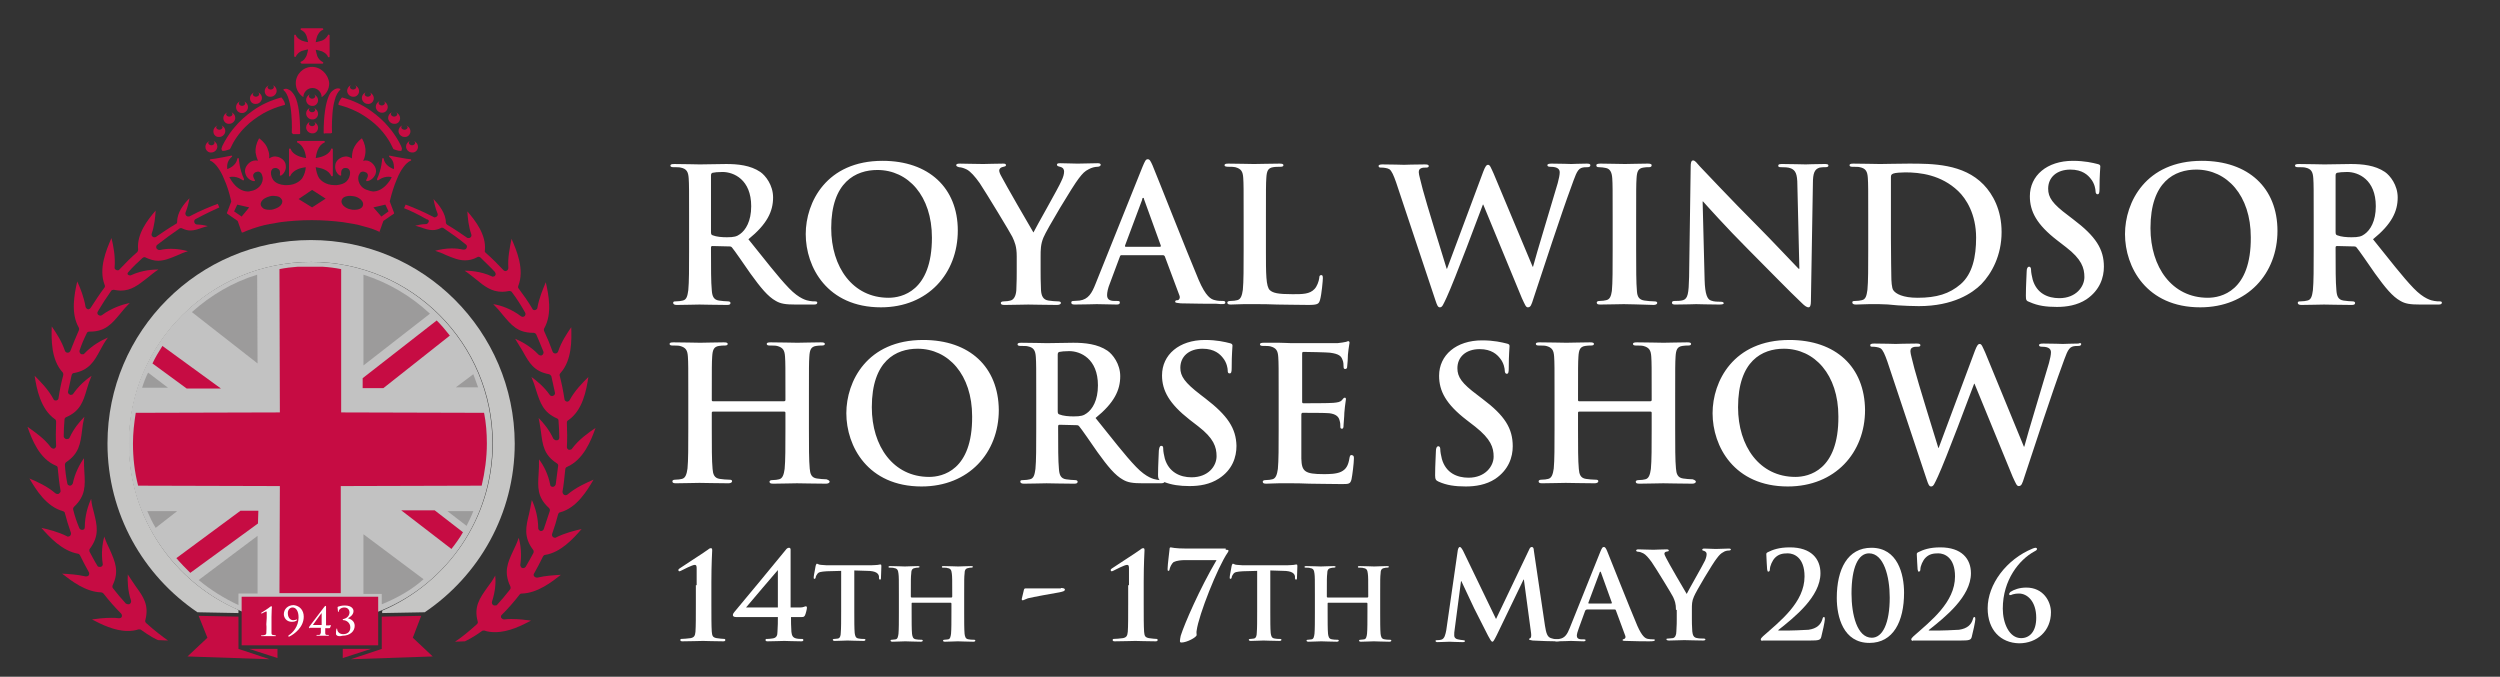
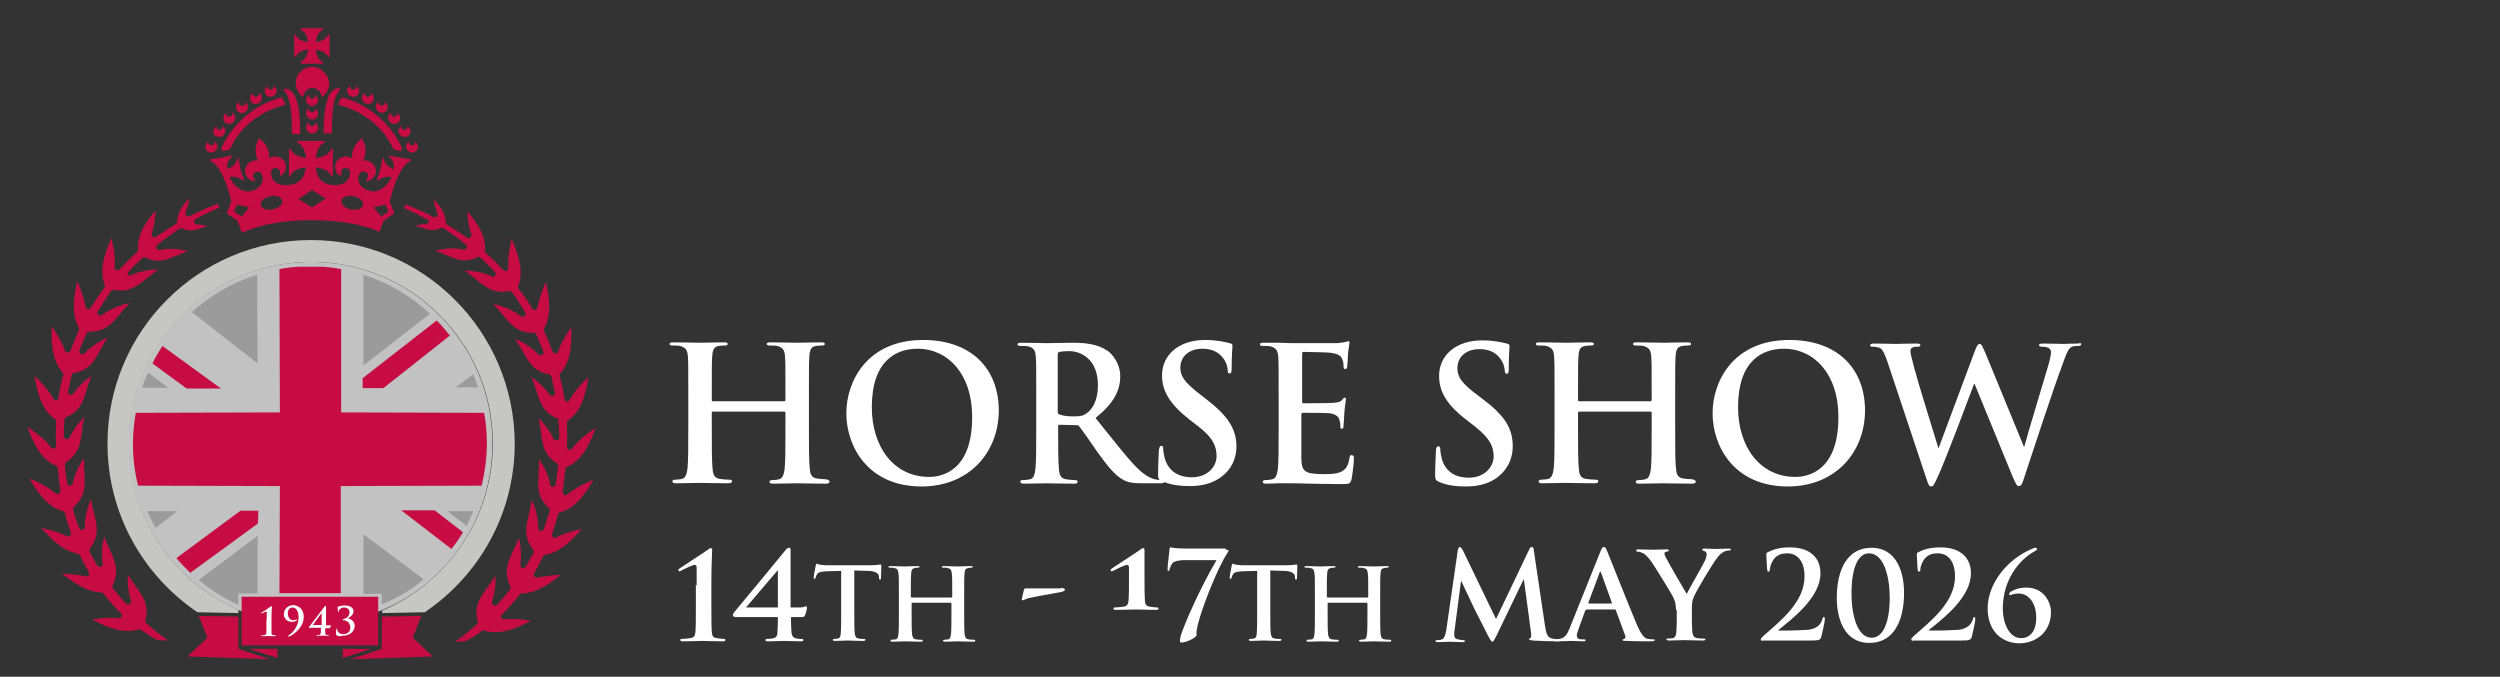
<svg xmlns="http://www.w3.org/2000/svg" id="Layer_1" x="0px" y="0px" viewBox="0 0 628 170" style="enable-background:new 0 0 628 170;" xml:space="preserve">
  <rect x="0" y="0" width="628" height="170" fill="#333333" stroke="none" />
  <style type="text/css">	.st0{fill:#FFFFFF;}	.st1{display:none;}	.st2{display:inline;}	.st3{opacity:0.7;fill:#FFFFFF;}	.st4{fill:#C60C43;}	.st5{fill:#9C9B9B;}	.st6{fill:#C6C6C5;}	.st7{fill:#C60C42;}</style>
  <g>
-     <path class="st0" d="M204.7,75.7c-0.4,0-0.8,0-1.3-0.1c-0.7-0.1-2.6-0.5-5.2-3.2c-2.8-2.9-6-7.1-10.2-12.3c4.7-3.8,6.2-7,6.2-10.5  c0-3.1-1.9-5.5-3.2-6.4c-2.5-1.7-5.7-2-8.6-2c-1.5,0-5,0.1-6.6,0.1c-1,0-3.9-0.1-6.4-0.1c-0.7,0-1,0.1-1,0.4c0,0.3,0.3,0.4,0.8,0.4  c0.7,0,1.5,0,1.8,0.1c1.5,0.3,1.9,1.1,2,2.7c0.1,1.5,0.1,2.8,0.1,9.9v8.2c0,4.3,0,8-0.2,10c-0.2,1.4-0.4,2.4-1.4,2.6  c-0.4,0.1-1,0.2-1.7,0.2c-0.6,0-0.7,0.1-0.7,0.4c0,0.3,0.3,0.5,0.9,0.5c1.9,0,4.8-0.1,5.7-0.1c0.7,0,4.2,0.1,6.9,0.1  c0.6,0,0.9-0.1,0.9-0.5c0-0.2-0.2-0.4-0.6-0.4c-0.6,0-1.6-0.1-2.3-0.2c-1.4-0.2-1.7-1.2-1.8-2.6c-0.2-2-0.2-5.7-0.2-10v-0.7  c0-0.3,0.1-0.4,0.4-0.4l4.1,0.1c0.3,0,0.6,0,0.8,0.3c0.6,0.7,2.8,3.9,4.6,6.5c2.6,3.6,4.4,5.8,6.4,6.9c1.2,0.7,2.4,0.9,5,0.9h4.5  c0.6,0,0.9-0.1,0.9-0.5C205.3,75.8,205.1,75.7,204.7,75.7z M178.6,44.1c0-0.4,0.1-0.6,0.4-0.7c0.5-0.1,1.3-0.2,2.5-0.2  c2.8,0,7.2,1.9,7.2,8.6c0,3.8-1.4,6-2.8,7c-0.8,0.6-1.5,0.8-3.3,0.8c-1.2,0-2.6-0.1-3.6-0.5c-0.3-0.1-0.4-0.3-0.4-0.8V44.1z   M399.5,41.5c0,0.3-0.2,0.5-0.7,0.5c-0.5,0-1.1,0-1.6,0.2c-1.1,0.4-1.6,2.3-2.6,5c-2.2,5.9-7.1,20.8-9.4,27.8  c-0.5,1.6-0.7,2.2-1.4,2.2c-0.5,0-0.7-0.6-1.5-2.3l-9.7-23.5h-0.1c-0.9,2.4-7.1,19-9.1,23.3c-0.9,1.9-1.1,2.5-1.7,2.5  c-0.5,0-0.7-0.5-1.1-1.7l-9.9-29.7c-0.6-1.7-1.1-2.9-1.7-3.3c-0.5-0.3-1.5-0.4-1.9-0.4c-0.5,0-0.8,0-0.8-0.4c0-0.3,0.4-0.4,1-0.4  c2.4,0,5,0.1,5.4,0.1c0.4,0,2.5-0.1,5.2-0.1c0.7,0,1,0.1,1,0.4c0,0.4-0.4,0.4-0.8,0.4c-0.4,0-0.8,0-1.2,0.2c-0.4,0.2-0.5,0.5-0.5,1  c0,0.6,0.5,2.2,1,4.3c0.8,3.1,5.2,17.3,6,19.9h0.1l9.1-24.4c0.5-1.3,0.8-1.7,1.2-1.7c0.5,0,0.7,0.7,1.4,2.2L385,67h0.1  c0.8-3.1,4.6-15.5,6.2-21c0.3-1.1,0.5-2.1,0.5-2.7c0-0.7-0.4-1.4-2.3-1.4c-0.5,0-0.8-0.1-0.8-0.4c0-0.3,0.4-0.4,1.1-0.4  c2.5,0,4.4,0.1,4.9,0.1c0.3,0,2.3-0.1,3.9-0.1C399.2,41.1,399.5,41.2,399.5,41.5z M307.8,76c0-0.3-0.2-0.4-0.6-0.4  c-0.6,0-1.3,0-2-0.2c-1-0.2-2.3-0.9-4.1-5.1c-3-7.1-10.5-26.2-11.6-28.8c-0.5-1.1-0.7-1.5-1.2-1.5c-0.5,0-0.7,0.5-1.3,1.9  l-11.8,29.4c-0.9,2.3-1.8,3.9-4,4.2c-0.4,0-1,0.1-1.5,0.1c-0.4,0-0.6,0.1-0.6,0.4c0,0.4,0.3,0.5,0.9,0.5c2.4,0,5-0.1,5.5-0.1  c1.5,0,3.5,0.1,5,0.1c0.5,0,0.8-0.1,0.8-0.5c0-0.3-0.1-0.4-0.7-0.4H280c-1.5,0-1.9-0.6-1.9-1.5c0-0.6,0.2-1.7,0.7-2.9l2.5-6.7  c0.1-0.3,0.2-0.4,0.4-0.4h10.4c0.2,0,0.4,0.1,0.5,0.3l3.7,9.9c0.2,0.6-0.1,1-0.4,1.1c-0.5,0-0.7,0.1-0.7,0.4c0,0.3,0.6,0.3,1.4,0.4  c3.7,0.1,7.2,0.1,8.9,0.1C307.4,76.5,307.8,76.4,307.8,76z M287.2,49.7c0.1,0,0.2,0.2,0.2,0.4l4.2,11.6c0,0.1,0,0.3-0.2,0.3h-8.6  c-0.2,0-0.2-0.1-0.2-0.3l4.3-11.5C286.9,49.9,287,49.7,287.2,49.7z M240.6,57.9c0-10.7-7.3-17.5-18.9-17.5  c-14.1,0-19.3,10.4-19.3,18.4c0,8.3,5.4,18.4,18.9,18.4C233.1,77.2,240.6,68.7,240.6,57.9z M220.4,42.7c7.7,0,13.7,6.5,13.7,17  c0,13.5-7.6,15.1-10.9,15.1c-9,0-14.4-7.7-14.4-17.5C208.8,45.7,215,42.7,220.4,42.7z M508.9,74.3c0-2.6,0.2-5.4,0.2-6.1  c0-0.7,0.2-1.2,0.6-1.2c0.4,0,0.5,0.4,0.5,0.8c0,0.6,0.2,1.6,0.4,2.4c1,3.5,3.8,4.7,6.7,4.7c4.2,0,6.3-2.9,6.3-5.3  c0-2.3-0.7-4.5-4.6-7.5l-2.2-1.7c-5.2-4-6.9-7.3-6.9-11.1c0-5.2,4.3-8.9,10.8-8.9c3,0,5,0.5,6.2,0.8c0.4,0.1,0.7,0.2,0.7,0.6  c0,0.6-0.2,2-0.2,5.6c0,1-0.1,1.4-0.5,1.4c-0.3,0-0.5-0.3-0.5-0.8c0-0.4-0.2-1.9-1.2-3.1c-0.7-0.9-2.1-2.3-5.1-2.3  c-3.5,0-5.6,2-5.6,4.8c0,2.2,1.1,3.8,5,6.7l1.3,1c5.7,4.3,7.7,7.5,7.7,11.9c0,2.7-1,5.9-4.4,8.2c-2.3,1.5-5,1.9-7.4,1.9  c-2.7,0-4.8-0.3-6.8-1.2C509,75.6,508.9,75.4,508.9,74.3z M407.9,76.4c-1.1,0-4,0.1-5.9,0.1c-0.6,0-0.9-0.1-0.9-0.5  c0-0.2,0.2-0.4,0.7-0.4c0.7,0,1.3-0.1,1.7-0.2c0.9-0.2,1.2-1,1.4-2.3c0.2-2,0.2-5.7,0.2-10.2v-8.2c0-7.1,0-8.4-0.1-9.9  c-0.1-1.6-0.6-2.4-1.6-2.6c-0.5-0.1-1.1-0.2-1.7-0.2c-0.5,0-0.7-0.1-0.7-0.5c0-0.3,0.4-0.4,1.1-0.4c1.8,0,4.7,0.1,6.1,0.1  c1.2,0,3.9-0.1,5.7-0.1c0.6,0,1,0.1,1,0.4c0,0.4-0.3,0.5-0.7,0.5c-0.5,0-0.8,0-1.4,0.1c-1.3,0.2-1.6,1-1.7,2.7  c-0.1,1.5-0.1,2.8-0.1,9.9v8.2c0,4.5,0,8.2,0.2,10.3c0.1,1.3,0.5,2.1,1.9,2.3c0.7,0.1,1.7,0.2,2.4,0.2c0.5,0,0.8,0.1,0.8,0.4  c0,0.3-0.4,0.5-0.9,0.5C412.1,76.5,409.1,76.4,407.9,76.4z M553.1,40.4c-14.1,0-19.3,10.4-19.3,18.4c0,8.3,5.4,18.4,18.9,18.4  c11.9,0,19.4-8.5,19.4-19.2C572.1,47.2,564.8,40.4,553.1,40.4z M554.6,74.8c-9,0-14.4-7.7-14.4-17.5c0-11.7,6.1-14.7,11.5-14.7  c7.7,0,13.7,6.5,13.7,17C565.5,73.2,557.9,74.8,554.6,74.8z M612.8,75.7c-0.4,0-0.8,0-1.3-0.1c-0.7-0.1-2.6-0.5-5.2-3.2  c-2.8-2.9-6-7.1-10.2-12.3c4.7-3.8,6.2-7,6.2-10.5c0-3.1-1.9-5.5-3.2-6.4c-2.5-1.7-5.7-2-8.6-2c-1.5,0-5,0.1-6.6,0.1  c-1,0-3.9-0.1-6.4-0.1c-0.7,0-1,0.1-1,0.4c0,0.3,0.3,0.4,0.8,0.4c0.7,0,1.5,0,1.8,0.1c1.5,0.3,1.9,1.1,2,2.7  c0.1,1.5,0.1,2.8,0.1,9.9v8.2c0,4.3,0,8-0.2,10c-0.2,1.4-0.4,2.4-1.4,2.6c-0.4,0.1-1,0.2-1.7,0.2c-0.6,0-0.7,0.1-0.7,0.4  c0,0.3,0.3,0.5,0.9,0.5c1.9,0,4.8-0.1,5.7-0.1c0.7,0,4.2,0.1,6.9,0.1c0.6,0,0.9-0.1,0.9-0.5c0-0.2-0.2-0.4-0.6-0.4  c-0.6,0-1.6-0.1-2.3-0.2c-1.4-0.2-1.7-1.2-1.8-2.6c-0.2-2-0.2-5.7-0.2-10v-0.7c0-0.3,0.1-0.4,0.4-0.4l4.1,0.1c0.3,0,0.6,0,0.8,0.3  c0.6,0.7,2.8,3.9,4.6,6.5c2.6,3.6,4.4,5.8,6.4,6.9c1.2,0.7,2.4,0.9,5,0.9h4.5c0.6,0,0.9-0.1,0.9-0.5  C613.4,75.8,613.2,75.7,612.8,75.7z M586.7,44.1c0-0.4,0.1-0.6,0.4-0.7c0.5-0.1,1.3-0.2,2.5-0.2c2.8,0,7.2,1.9,7.2,8.6  c0,3.8-1.4,6-2.8,7c-0.8,0.6-1.5,0.8-3.3,0.8c-1.2,0-2.6-0.1-3.6-0.5c-0.3-0.1-0.4-0.3-0.4-0.8V44.1z M307.6,41.5  c0-0.3,0.3-0.4,1-0.4c2.2,0,5.2,0.1,6.4,0.1c1.1,0,4.5-0.1,6.4-0.1c0.7,0,1,0.1,1,0.4c0,0.3-0.3,0.4-0.8,0.4c-0.5,0-1.3,0-1.8,0.1  c-1.3,0.2-1.6,1-1.7,2.7c-0.1,1.5-0.1,2.8-0.1,9.9v8.2c0,6,0,9.2,1,10.1c0.8,0.7,2,1,5.7,1c2.5,0,4.3,0,5.5-1.3  c0.6-0.6,1.1-1.9,1.2-2.8c0-0.4,0.1-0.7,0.5-0.7c0.3,0,0.4,0.2,0.4,0.8c0,0.5-0.3,4-0.7,5.4c-0.3,1-0.5,1.3-2.9,1.3  c-3.4,0-5.8-0.1-7.9-0.1c-2.1-0.1-3.8-0.1-5.7-0.1c-0.5,0-1.5,0-2.7,0c-1.1,0-2.3,0.1-3.2,0.1c-0.6,0-0.9-0.1-0.9-0.5  c0-0.2,0.2-0.4,0.8-0.4c0.7,0,1.3-0.1,1.7-0.2c0.9-0.2,1.2-1.2,1.4-2.6c0.2-2,0.2-5.7,0.2-10v-8.2c0-7.1,0-8.4-0.1-9.9  c-0.1-1.6-0.5-2.3-2-2.7c-0.4-0.1-0.9-0.1-1.5-0.1C307.9,41.9,307.6,41.8,307.6,41.5z M431.9,76.5c-3,0-4.9-0.1-5.8-0.1  c-0.4,0-2.6,0.1-5.1,0.1c-0.6,0-1,0-1-0.5c0-0.3,0.3-0.4,0.7-0.4c0.6,0,1.5,0,2.1-0.2c1.2-0.4,1.4-1.7,1.5-5.8l0.4-27.7  c0-0.9,0.1-1.6,0.6-1.6c0.5,0,0.9,0.6,1.7,1.5c0.6,0.6,7.7,8.2,14.5,15c3.2,3.2,9.5,9.9,10.3,10.7h0.2l-0.5-21  c0-2.9-0.5-3.7-1.6-4.2c-0.7-0.3-1.8-0.3-2.5-0.3c-0.6,0-0.7-0.1-0.7-0.4c0-0.4,0.5-0.4,1.2-0.4c2.4,0,4.7,0.1,5.7,0.1  c0.5,0,2.3-0.1,4.6-0.1c0.6,0,1.1,0,1.1,0.4c0,0.3-0.3,0.4-0.8,0.4c-0.5,0-0.8,0-1.4,0.1c-1.3,0.4-1.7,1.4-1.7,4l-0.5,29.6  c0,1-0.2,1.5-0.6,1.5c-0.5,0-1.1-0.5-1.6-1c-3-2.8-8.9-8.9-13.8-13.8c-5.1-5.1-10.3-10.9-11.1-11.8h-0.1l0.5,19.7  c0.1,3.7,0.7,4.9,1.6,5.2c0.8,0.3,1.7,0.3,2.4,0.3c0.5,0,0.8,0.1,0.8,0.4C433,76.4,432.6,76.5,431.9,76.5z M482,76.9  c8.7,0,13.5-3.3,15.7-5.5c2.6-2.7,5.1-7.2,5.1-13.1c0-5.6-2.2-9.5-4.5-11.9c-5.1-5.3-12.9-5.3-18.8-5.3c-2.8,0-5.8,0.1-7.2,0.1  c-1.3,0-4.3-0.1-6.7-0.1c-0.7,0-1,0.1-1,0.4c0,0.3,0.3,0.4,0.8,0.4c0.7,0,1.5,0,1.8,0.1c1.5,0.3,1.9,1.1,2,2.7  c0.1,1.5,0.1,2.8,0.1,9.9v8.2c0,4.3,0,8-0.2,10c-0.2,1.4-0.4,2.4-1.4,2.6c-0.4,0.1-1,0.2-1.7,0.2c-0.6,0-0.7,0.1-0.7,0.4  c0,0.3,0.3,0.5,0.9,0.5c0.9,0,2.2-0.1,3.2-0.1c1.1,0,2.2,0,2.7,0c1.2,0,2.8,0.1,4.6,0.3C478.4,76.8,480.3,76.9,482,76.9z M475,59.8  v-5.9c0-3.7,0-7.8,0-9.4c0-0.5,0.1-0.7,0.6-0.9c0.4-0.2,2.1-0.3,3-0.3c3.7,0,9,0.6,13.3,4.7c2,1.9,4.5,5.8,4.5,11.7  c0,4.8-0.9,9.1-3.9,11.7c-2.8,2.4-6,3.4-10.8,3.4c-3.7,0-5.5-1-6.1-1.9c-0.4-0.5-0.5-2.4-0.5-3.6C475.1,68.4,475,64.8,475,59.8z   M240.2,41.5c0-0.3,0.3-0.4,0.9-0.4c0.8,0,4.4,0.1,5.9,0.1c1,0,2.9-0.1,5-0.1c0.5,0,0.7,0.1,0.7,0.4c0,0.3-0.3,0.3-1,0.5  c-0.4,0.1-0.7,0.5-0.7,0.8c0,0.4,0.2,0.9,0.6,1.6c0.7,1.4,7.2,12.7,8,14c0.5-1.1,6.4-11.4,7-12.9c0.5-1,0.7-1.8,0.7-2.4  c0-0.5-0.2-1-1-1.2c-0.4-0.1-0.8-0.2-0.8-0.5c0-0.3,0.2-0.4,0.8-0.4c1.5,0,3,0.1,4.4,0.1c1,0,4.1-0.1,5-0.1c0.5,0,0.8,0.1,0.8,0.4  c0,0.3-0.4,0.5-0.9,0.5c-0.5,0-1.4,0.2-2.1,0.6c-1,0.5-1.5,1-2.5,2.3c-1.5,1.9-8.1,12.9-8.9,14.9c-0.7,1.7-0.7,3.1-0.7,4.7v3.8  c0,0.7,0,2.7,0.1,4.7c0.1,1.4,0.5,2.4,1.9,2.6c0.7,0.1,1.7,0.2,2.3,0.2c0.5,0,0.8,0.1,0.8,0.4c0,0.3-0.4,0.5-1,0.5  c-2.9,0-5.9-0.1-7.2-0.1c-1.2,0-4.1,0.1-5.9,0.1c-0.7,0-1-0.1-1-0.5c0-0.2,0.2-0.4,0.8-0.4c0.7,0,1.2-0.1,1.6-0.2  c0.9-0.2,1.4-1.2,1.5-2.6c0.1-2,0.1-3.9,0.1-4.7v-3.8c0-2.5-0.5-3.6-1.1-4.9c-0.3-0.7-6.6-11.1-8.2-13.5c-1.2-1.7-2.3-2.9-3.2-3.4  c-0.6-0.3-1.4-0.6-2-0.6C240.6,41.9,240.2,41.8,240.2,41.5z" />
    <path class="st0" d="M231.9,85.4c-14.1,0-19.3,10.4-19.3,18.4c0,8.3,5.4,18.4,18.9,18.4c11.9,0,19.4-8.5,19.4-19.2  C250.8,92.2,243.6,85.4,231.9,85.4z M233.4,119.8c-9,0-14.4-7.7-14.4-17.5c0-11.7,6.1-14.7,11.5-14.7c7.7,0,13.7,6.5,13.7,17  C244.3,118.2,236.7,119.8,233.4,119.8z M449.5,85.4c-14.1,0-19.3,10.4-19.3,18.4c0,8.3,5.4,18.4,18.9,18.4  c11.9,0,19.4-8.5,19.4-19.2C468.4,92.2,461.2,85.4,449.5,85.4z M451,119.8c-9,0-14.4-7.7-14.4-17.5c0-11.7,6.1-14.7,11.5-14.7  c7.7,0,13.7,6.5,13.7,17C461.9,118.2,454.3,119.8,451,119.8z M522.8,86.4c0,0.3-0.2,0.5-0.7,0.5c-0.5,0-1.1,0-1.6,0.2  c-1.1,0.4-1.6,2.3-2.6,5c-2.2,5.9-7.1,20.8-9.4,27.8c-0.5,1.6-0.7,2.2-1.4,2.2c-0.5,0-0.7-0.6-1.5-2.3L496,96.4h-0.1  c-0.9,2.4-7.1,19-9.1,23.3c-0.9,1.9-1.1,2.5-1.7,2.5c-0.5,0-0.7-0.5-1.1-1.7l-9.9-29.7c-0.6-1.7-1.1-2.9-1.7-3.3  c-0.5-0.3-1.5-0.4-1.9-0.4c-0.5,0-0.7,0-0.7-0.4c0-0.3,0.4-0.4,1-0.4c2.4,0,5,0.1,5.4,0.1c0.4,0,2.5-0.1,5.2-0.1c0.7,0,1,0.1,1,0.4  c0,0.4-0.4,0.4-0.8,0.4c-0.4,0-0.8,0-1.2,0.2c-0.4,0.2-0.5,0.5-0.5,1c0,0.6,0.5,2.2,1,4.3c0.8,3.1,5.2,17.3,6,19.9h0.1l9.1-24.4  c0.5-1.3,0.8-1.7,1.2-1.7c0.5,0,0.7,0.7,1.4,2.2l9.7,23.6h0.1c0.8-3.1,4.6-15.5,6.2-21c0.3-1.1,0.5-2.1,0.5-2.7  c0-0.7-0.4-1.4-2.2-1.4c-0.5,0-0.8-0.1-0.8-0.4c0-0.3,0.4-0.4,1.1-0.4c2.5,0,4.5,0.1,4.9,0.1c0.3,0,2.3-0.1,3.9-0.1  C522.5,86.1,522.8,86.2,522.8,86.4z M426,121c0,0.3-0.4,0.5-0.9,0.5c-3,0-6-0.1-7.3-0.1c-1.1,0-4,0.1-5.9,0.1c-0.7,0-1-0.1-1-0.5  c0-0.2,0.2-0.4,0.7-0.4c0.7,0,1.3-0.1,1.7-0.2c0.9-0.2,1.2-1.2,1.4-2.6c0.2-2,0.2-5.7,0.2-10v-4.1c0-0.2-0.1-0.3-0.3-0.3h-17.9  c-0.1,0-0.3,0-0.3,0.3v4.1c0,4.3,0,8,0.2,10c0.1,1.3,0.4,2.3,1.8,2.5c0.7,0.1,1.7,0.2,2.4,0.2c0.5,0,0.7,0.1,0.7,0.4  c0,0.3-0.4,0.5-0.9,0.5c-3,0-6-0.1-7.3-0.1c-1.1,0-4,0.1-5.9,0.1c-0.6,0-0.9-0.1-0.9-0.5c0-0.2,0.2-0.4,0.7-0.4  c0.7,0,1.3-0.1,1.7-0.2c0.9-0.2,1.2-1.2,1.4-2.6c0.2-2,0.2-5.7,0.2-10v-8.2c0-7.1,0-8.4-0.1-9.9c-0.1-1.6-0.5-2.3-2-2.7  c-0.4-0.1-1.2-0.1-1.8-0.1c-0.5,0-0.8-0.1-0.8-0.4c0-0.3,0.3-0.4,1-0.4c2.5,0,5.5,0.1,6.7,0.1c1.1,0,4.1-0.1,5.9-0.1  c0.7,0,1,0.1,1,0.4c0,0.3-0.3,0.4-0.8,0.4c-0.4,0-0.8,0-1.4,0.1c-1.3,0.2-1.6,1-1.7,2.7c-0.1,1.5-0.1,2.8-0.1,9.9v1  c0,0.2,0.1,0.3,0.3,0.3h17.9c0.1,0,0.3-0.1,0.3-0.3v-1c0-7.1,0-8.4-0.1-9.9c-0.1-1.6-0.5-2.3-2-2.7c-0.4-0.1-1.2-0.1-1.8-0.1  c-0.5,0-0.8-0.1-0.8-0.4c0-0.3,0.3-0.4,1-0.4c2.5,0,5.5,0.1,6.7,0.1c1.1,0,4.1-0.1,5.9-0.1c0.7,0,1,0.1,1,0.4  c0,0.3-0.3,0.4-0.8,0.4c-0.4,0-0.8,0-1.4,0.1c-1.3,0.2-1.6,1-1.7,2.7c-0.1,1.5-0.1,2.8-0.1,9.9v8.2c0,4.3,0,8,0.2,10  c0.1,1.3,0.4,2.3,1.8,2.5c0.7,0.1,1.7,0.2,2.4,0.2C425.8,120.6,426,120.8,426,121z M340.1,115.2c0,1.1-0.4,4.3-0.6,5.2  c-0.3,1.2-0.7,1.2-2.5,1.2c-3.5,0-6.1-0.1-8.1-0.1c-2-0.1-3.5-0.1-4.9-0.1c-0.5,0-1.5,0-2.7,0c-1.1,0-2.3,0.1-3.2,0.1  c-0.6,0-0.9-0.1-0.9-0.5c0-0.2,0.2-0.4,0.7-0.4c0.7,0,1.3-0.1,1.7-0.2c0.9-0.2,1.2-1.2,1.4-2.6c0.2-2,0.2-5.7,0.2-10v-8.2  c0-7.1,0-8.4-0.1-9.9c-0.1-1.6-0.5-2.3-2-2.7c-0.4-0.1-1.2-0.1-1.8-0.1c-0.5,0-0.8-0.1-0.8-0.4c0-0.3,0.3-0.4,1-0.4  c1.3,0,2.6,0,3.8,0c1.2,0,2.3,0.1,3,0.1c1.5,0,10.8,0,11.7,0c0.9-0.1,1.6-0.2,2-0.3c0.2,0,0.5-0.2,0.7-0.2c0.2,0,0.3,0.2,0.3,0.4  c0,0.3-0.2,0.9-0.4,3c0,0.5-0.1,2.5-0.2,3.1c0,0.2-0.1,0.5-0.5,0.5c-0.3,0-0.4-0.2-0.4-0.7c0-0.3,0-1.1-0.3-1.7  c-0.3-0.8-0.8-1.4-3.1-1.7c-0.8-0.1-5.7-0.2-6.7-0.2c-0.2,0-0.3,0.1-0.3,0.5v11.9c0,0.3,0,0.5,0.3,0.5c1,0,6.4,0,7.5-0.1  c1.1-0.1,1.8-0.2,2.2-0.7c0.3-0.4,0.5-0.6,0.7-0.6c0.2,0,0.3,0.1,0.3,0.4c0,0.3-0.2,1-0.4,3.4c0,0.9-0.2,2.8-0.2,3.1  c0,0.4,0,0.9-0.4,0.9c-0.3,0-0.4-0.2-0.4-0.4c0-0.5,0-1.1-0.2-1.7c-0.2-0.9-0.9-1.6-2.6-1.8c-0.9-0.1-5.5-0.1-6.7-0.1  c-0.2,0-0.3,0.2-0.3,0.5v3.7c0,1.6,0,5.9,0,7.3c0.1,3.2,0.8,3.9,5.6,3.9c1.2,0,3.2,0,4.4-0.6c1.2-0.6,1.8-1.5,2.1-3.5  c0.1-0.5,0.2-0.7,0.5-0.7C340.1,114.4,340.1,114.7,340.1,115.2z M302.8,100.1l-1.3-1c-3.9-3-5-4.6-5-6.7c0-2.8,2.1-4.8,5.6-4.8  c3,0,4.4,1.4,5.1,2.3c1,1.2,1.2,2.7,1.2,3.1c0,0.6,0.1,0.8,0.5,0.8c0.4,0,0.5-0.4,0.5-1.4c0-3.7,0.2-5,0.2-5.6  c0-0.3-0.2-0.5-0.7-0.6c-1.2-0.3-3.2-0.8-6.2-0.8c-6.5,0-10.8,3.7-10.8,8.9c0,3.8,1.8,7.1,6.9,11.1l2.2,1.7c3.9,3,4.6,5.2,4.6,7.5  c0,2.5-2.1,5.3-6.3,5.3c-2.9,0-5.7-1.3-6.7-4.7c-0.2-0.8-0.4-1.8-0.4-2.4c0-0.4,0-0.8-0.5-0.8c-0.4,0-0.5,0.5-0.6,1.2  c0,0.7-0.2,3.6-0.2,6.1c0,0.7,0.1,1,0.4,1.3c-0.2,0-0.5-0.1-0.7-0.1c-0.7-0.1-2.6-0.5-5.2-3.2c-2.8-2.9-6-7.1-10.2-12.3  c4.7-3.8,6.2-7,6.2-10.5c0-3.1-1.9-5.5-3.2-6.4c-2.5-1.7-5.7-2-8.6-2c-1.5,0-5,0.1-6.6,0.1c-1,0-3.9-0.1-6.4-0.1  c-0.7,0-1,0.1-1,0.4c0,0.3,0.3,0.4,0.8,0.4c0.7,0,1.5,0,1.8,0.1c1.5,0.3,1.9,1.1,2,2.7c0.1,1.5,0.1,2.8,0.1,9.9v8.2  c0,4.3,0,8-0.2,10c-0.2,1.4-0.4,2.4-1.4,2.6c-0.4,0.1-1,0.2-1.7,0.2c-0.6,0-0.7,0.1-0.7,0.4c0,0.3,0.3,0.5,0.9,0.5  c1.9,0,4.8-0.1,5.7-0.1c0.7,0,4.2,0.1,6.9,0.1c0.6,0,0.9-0.1,0.9-0.5c0-0.2-0.2-0.4-0.6-0.4c-0.6,0-1.6-0.1-2.3-0.2  c-1.4-0.2-1.7-1.2-1.8-2.6c-0.2-2-0.2-5.7-0.2-10v-0.7c0-0.3,0.1-0.4,0.4-0.4l4.1,0.1c0.3,0,0.6,0,0.8,0.3c0.6,0.7,2.8,3.9,4.6,6.5  c2.6,3.6,4.4,5.8,6.4,6.9c1.2,0.7,2.4,0.9,5,0.9h4.5c0.5,0,0.8-0.1,0.9-0.3c1.8,0.7,3.8,1,6.3,1c2.5,0,5.1-0.4,7.4-1.9  c3.4-2.2,4.4-5.4,4.4-8.2C310.5,107.6,308.4,104.4,302.8,100.1z M265.7,89.1c0-0.4,0.1-0.6,0.4-0.7c0.5-0.1,1.3-0.2,2.5-0.2  c2.8,0,7.2,1.9,7.2,8.6c0,3.8-1.4,6-2.8,7c-0.8,0.6-1.5,0.8-3.3,0.8c-1.2,0-2.6-0.1-3.6-0.5c-0.3-0.1-0.4-0.3-0.4-0.8V89.1z   M208.4,121c0,0.3-0.4,0.5-0.9,0.5c-3,0-6-0.1-7.3-0.1c-1.1,0-4,0.1-5.9,0.1c-0.7,0-1-0.1-1-0.5c0-0.2,0.2-0.4,0.7-0.4  c0.7,0,1.3-0.1,1.7-0.2c0.9-0.2,1.2-1.2,1.4-2.6c0.2-2,0.2-5.7,0.2-10v-4.1c0-0.2-0.1-0.3-0.3-0.3h-17.9c-0.1,0-0.3,0-0.3,0.3v4.1  c0,4.3,0,8,0.2,10c0.1,1.3,0.4,2.3,1.8,2.5c0.7,0.1,1.7,0.2,2.4,0.2c0.5,0,0.7,0.1,0.7,0.4c0,0.3-0.4,0.5-0.9,0.5  c-3,0-6-0.1-7.3-0.1c-1.1,0-4,0.1-5.9,0.1c-0.6,0-0.9-0.1-0.9-0.5c0-0.2,0.2-0.4,0.7-0.4c0.7,0,1.3-0.1,1.7-0.2  c0.9-0.2,1.2-1.2,1.4-2.6c0.2-2,0.2-5.7,0.2-10v-8.2c0-7.1,0-8.4-0.1-9.9c-0.1-1.6-0.5-2.3-2-2.7c-0.4-0.1-1.2-0.1-1.8-0.1  c-0.5,0-0.8-0.1-0.8-0.4c0-0.3,0.3-0.4,1-0.4c2.5,0,5.5,0.1,6.7,0.1c1.1,0,4.1-0.1,5.9-0.1c0.7,0,1,0.1,1,0.4  c0,0.3-0.3,0.4-0.8,0.4c-0.4,0-0.8,0-1.4,0.1c-1.3,0.2-1.6,1-1.7,2.7c-0.1,1.5-0.1,2.8-0.1,9.9v1c0,0.2,0.1,0.3,0.3,0.3h17.9  c0.1,0,0.3-0.1,0.3-0.3v-1c0-7.1,0-8.4-0.1-9.9c-0.1-1.6-0.5-2.3-2-2.7c-0.4-0.1-1.2-0.1-1.8-0.1c-0.5,0-0.8-0.1-0.8-0.4  c0-0.3,0.3-0.4,1-0.4c2.5,0,5.5,0.1,6.7,0.1c1.1,0,4.1-0.1,5.9-0.1c0.7,0,1,0.1,1,0.4c0,0.3-0.3,0.4-0.8,0.4c-0.4,0-0.8,0-1.4,0.1  c-1.3,0.2-1.6,1-1.7,2.7c-0.1,1.5-0.1,2.8-0.1,9.9v8.2c0,4.3,0,8,0.2,10c0.1,1.3,0.4,2.3,1.8,2.5c0.7,0.1,1.7,0.2,2.4,0.2  C208.2,120.6,208.4,120.8,208.4,121z M380,112.1c0,2.7-1,5.9-4.4,8.2c-2.3,1.5-5,1.9-7.4,1.9c-2.7,0-4.8-0.3-6.8-1.2  c-0.7-0.3-0.9-0.6-0.9-1.6c0-2.6,0.2-5.4,0.2-6.1c0-0.7,0.2-1.2,0.6-1.2c0.4,0,0.5,0.4,0.5,0.8c0,0.6,0.2,1.6,0.4,2.4  c1,3.5,3.8,4.7,6.7,4.7c4.2,0,6.3-2.9,6.3-5.3c0-2.3-0.7-4.4-4.6-7.5l-2.2-1.7c-5.2-4-6.9-7.3-6.9-11.1c0-5.2,4.3-8.9,10.8-8.9  c3,0,5,0.5,6.2,0.8c0.4,0.1,0.7,0.2,0.7,0.6c0,0.6-0.2,2-0.2,5.6c0,1-0.1,1.4-0.5,1.4c-0.3,0-0.5-0.3-0.5-0.8  c0-0.4-0.2-1.9-1.2-3.1c-0.7-0.9-2.1-2.3-5.1-2.3c-3.5,0-5.6,2-5.6,4.8c0,2.2,1.1,3.8,5,6.7l1.3,1C378,104.4,380,107.6,380,112.1z" />
  </g>
  <g class="st1">
    <path class="st2" d="M174.6,148.9c0-1.9,0-3.3,0-4.5c0-0.8,0-1.2-0.5-1.2c-0.7,0-3.2,1.3-4,1.6c-0.2,0.1-0.3,0.1-0.5,0.1  c-0.1,0-0.3-0.2-0.3-0.4s0.2-0.4,0.3-0.5c0.1-0.1,6.7-4.4,7.9-5.3c0.3-0.2,0.6-0.4,0.9-0.4c0.3,0,0.4,0.4,0.4,0.7  c0,0.3-0.2,3.7-0.2,8.9v6.4c0,3.3,0,6.2,0.1,7.7c0.1,1.1,0.3,1.6,1.4,1.9c0.5,0.1,2,0.2,2.3,0.2c0.1,0,0.3,0.1,0.3,0.3  s-0.2,0.3-0.5,0.3c-2.6,0-4.8-0.1-5.7-0.1c-0.8,0-3.7,0.1-5.9,0.1c-0.4,0-0.6-0.1-0.6-0.3s0.1-0.3,0.3-0.3c0.4,0,2.1-0.1,2.7-0.2  c1.1-0.2,1.3-0.7,1.4-1.8c0.1-1.5,0.2-4.4,0.2-7.7L174.6,148.9z" />
    <path class="st2" d="M189.6,164.4c-0.5-0.2-0.6-0.3-0.6-1c0-1.6,0.1-3.4,0.2-3.9c0-0.4,0.1-0.8,0.4-0.8c0.3,0,0.3,0.3,0.3,0.5  c0,0.4,0.1,1,0.3,1.5c0.7,2.2,2.9,2.9,4.8,2.9c2.6,0,4.2-1.6,4.2-3.7c0-1.3-0.3-2.5-3-4.1l-1.8-1c-3.6-2.1-4.7-4.1-4.7-6.6  c0-3.6,3.4-5.9,7.6-5.9c2,0,3.5,0.3,4.3,0.5c0.3,0.1,0.4,0.2,0.4,0.4c0,0.4-0.1,1.2-0.1,3.5c0,0.6-0.1,0.9-0.4,0.9  c-0.2,0-0.3-0.2-0.3-0.5c0-0.3-0.1-1.2-0.8-1.9c-0.4-0.5-1.4-1.4-3.4-1.4c-2.2,0-4.1,1.1-4.1,3.1c0,1.3,0.5,2.3,3.2,3.8l1.2,0.7  c4,2.2,5.2,4.4,5.2,7.1c0,2.2-0.8,3.9-3,5.5c-1.4,1-3.4,1.2-5,1.2C192.8,165.2,191,165,189.6,164.4z" />
    <path class="st2" d="M213.9,144.5l-4.5,0.1c-1.8,0-2.5,0.2-2.9,0.9c-0.3,0.4-0.4,0.8-0.5,1c-0.1,0.2-0.1,0.4-0.3,0.4  s-0.3-0.2-0.3-0.5c0-0.5,0.6-3.3,0.7-3.5c0.1-0.4,0.2-0.5,0.3-0.5c0.2,0,0.5,0.2,1.3,0.3c0.9,0.1,2,0.1,3,0.1h12.3  c1,0,1.6-0.1,2.1-0.1c0.5-0.1,0.7-0.1,0.8-0.1c0.2,0,0.2,0.2,0.2,0.6c0,0.6-0.1,2.8-0.1,3.5c0,0.3-0.1,0.5-0.3,0.5  c-0.2,0-0.3-0.1-0.3-0.6l0-0.3c-0.1-0.8-0.9-1.6-3.6-1.7l-3.8-0.1v11.8c0,2.7,0,5,0.2,6.3c0.1,0.8,0.3,1.4,1.2,1.5  c0.4,0.1,1.1,0.1,1.5,0.1c0.3,0,0.5,0.2,0.5,0.3c0,0.2-0.2,0.3-0.6,0.3c-2,0-4-0.1-4.9-0.1c-0.7,0-2.7,0.1-3.9,0.1  c-0.4,0-0.6-0.1-0.6-0.3c0-0.1,0.1-0.3,0.5-0.3c0.4,0,0.8,0,1.1-0.1c0.6-0.1,0.8-0.7,0.9-1.5c0.1-1.2,0.1-3.5,0.1-6.2V144.5z" />
    <path class="st2" d="M249.3,153.9c0.6,0,1.1,0.1,1.1,0.5c0,0.5-0.6,0.6-1.5,0.8c-1.4,0.2-7.7,1.3-8.9,1.6c-0.7,0.2-1.2,0.5-1.5,0.5  s-0.3-0.3-0.3-0.6l0.5-2.4c0.1-0.4,0.2-0.4,0.8-0.4H249.3z" />
    <path class="st2" d="M265.2,164.7c-0.6-0.3-0.7-0.6-0.7-1.3c0-1.1,0-3.2,0.1-4.3c0.1-0.3,0.2-0.6,0.4-0.6c0.2,0,0.3,0.2,0.3,0.6  c0,3.7,2.3,4.6,4.7,4.6c2.7,0,5.7-1.8,5.7-6.3c0-5.5-6-7.8-8.7-8.1c-0.4-0.1-0.7-0.2-0.6-0.7l0.8-9.1c0-0.3,0.3-0.4,0.7-0.4h8.4  c1,0,1.5-0.1,1.9-0.1c0.4,0,0.6-0.1,0.7-0.1c0.3,0,0.3,0.1,0.3,0.7c0,0.7-0.1,2.2-0.4,4.4c0,0.2-0.1,0.4-0.4,0.4  c-0.2,0-0.3-0.2-0.3-0.5c0-1-0.2-1.9-3-1.9h-6.3l-0.5,4.2c5.1,0.8,11.4,3.6,11.4,9.6c0,4.6-3.3,9.7-11.3,9.7  C267.4,165.3,266.1,165.1,265.2,164.7z" />
    <path class="st2" d="M291.4,144.5l-4.5,0.1c-1.8,0-2.5,0.2-2.9,0.9c-0.3,0.4-0.4,0.8-0.5,1c-0.1,0.2-0.1,0.4-0.3,0.4  s-0.3-0.2-0.3-0.5c0-0.5,0.6-3.3,0.7-3.5c0.1-0.4,0.2-0.5,0.3-0.5c0.2,0,0.5,0.2,1.3,0.3c0.9,0.1,2,0.1,3,0.1h12.3  c1,0,1.6-0.1,2.1-0.1c0.5-0.1,0.7-0.1,0.8-0.1c0.2,0,0.2,0.2,0.2,0.6c0,0.6-0.1,2.8-0.1,3.5c0,0.3-0.1,0.5-0.3,0.5  c-0.2,0-0.3-0.1-0.3-0.6l0-0.3c-0.1-0.8-0.9-1.6-3.6-1.7l-3.8-0.1v11.8c0,2.7,0,5,0.2,6.3c0.1,0.8,0.3,1.4,1.2,1.5  c0.4,0.1,1.1,0.1,1.5,0.1c0.3,0,0.5,0.2,0.5,0.3c0,0.2-0.2,0.3-0.6,0.3c-2,0-4-0.1-4.9-0.1c-0.7,0-2.7,0.1-3.9,0.1  c-0.4,0-0.6-0.1-0.6-0.3c0-0.1,0.1-0.3,0.5-0.3c0.4,0,0.8,0,1.1-0.1c0.6-0.1,0.8-0.7,0.9-1.5c0.1-1.2,0.1-3.5,0.1-6.2V144.5z" />
    <path class="st2" d="M324.8,152.2c0.1,0,0.2,0,0.2-0.2v-0.6c0-4.4,0-5.5-0.1-6.4c-0.1-1-0.3-1.3-1.3-1.6c-0.2-0.1-0.8-0.1-1.2-0.1  c-0.3,0-0.5-0.1-0.5-0.3s0.2-0.3,0.7-0.3c1.6,0,3.7,0.1,4.5,0.1c0.7,0,2.7-0.1,3.9-0.1c0.4,0,0.7,0.1,0.7,0.3s-0.2,0.3-0.5,0.3  c-0.2,0-0.5,0-0.9,0.1c-0.8,0.1-1,0.5-1.1,1.6c-0.1,0.9-0.1,1.8-0.1,6.2v5.2c0,2.7,0,5,0.1,6.3c0.1,0.8,0.3,1.4,1.2,1.5  c0.4,0.1,1.1,0.1,1.5,0.1c0.3,0,0.5,0.2,0.5,0.3c0,0.2-0.2,0.3-0.6,0.3c-2,0-4-0.1-4.8-0.1c-0.7,0-2.8,0.1-4,0.1  c-0.4,0-0.7-0.1-0.7-0.3c0-0.1,0.1-0.3,0.5-0.3c0.5,0,0.8,0,1.1-0.1c0.6-0.1,0.8-0.7,0.9-1.5c0.1-1.2,0.1-3.5,0.1-6.1v-2.2  c0-0.1-0.1-0.2-0.2-0.2h-11.4c-0.1,0-0.2,0-0.2,0.2v2.2c0,2.7,0,4.9,0.2,6.2c0.1,0.8,0.3,1.4,1.2,1.5c0.4,0.1,1.1,0.1,1.5,0.1  c0.3,0,0.5,0.2,0.5,0.3c0,0.2-0.2,0.3-0.6,0.3c-2,0-4.1-0.1-4.9-0.1c-0.7,0-2.7,0.1-3.9,0.1c-0.4,0-0.6-0.1-0.6-0.3  c0-0.1,0.1-0.3,0.5-0.3c0.4,0,0.8,0,1.1-0.1c0.6-0.1,0.8-0.7,0.9-1.5c0.1-1.2,0.1-3.5,0.1-6.2v-5.2c0-4.4,0-5.3,0-6.2  c-0.1-1-0.3-1.3-1.3-1.6c-0.2-0.1-0.8-0.1-1.2-0.1c-0.3,0-0.5-0.1-0.5-0.3s0.2-0.3,0.7-0.3c1.6,0,3.6,0.1,4.4,0.1  c0.7,0,2.8-0.1,4-0.1c0.4,0,0.6,0.1,0.6,0.3s-0.2,0.3-0.5,0.3c-0.2,0-0.5,0-0.9,0.1c-0.8,0.1-1.1,0.5-1.1,1.6  c-0.1,0.9-0.1,2-0.1,6.4v0.6c0,0.2,0.1,0.2,0.2,0.2H324.8z" />
    <path class="st2" d="M351.2,139c0.1-0.6,0.3-0.9,0.6-0.9s0.5,0.2,0.9,1.1l9.4,19.4l9.3-19.6c0.3-0.5,0.4-0.8,0.8-0.8  s0.5,0.3,0.6,1.1l3.1,21.2c0.3,2.2,0.7,3.2,1.7,3.5c1,0.3,1.7,0.3,2.1,0.3c0.3,0,0.5,0,0.5,0.2c0,0.3-0.4,0.4-0.9,0.4  c-0.9,0-5.6-0.1-7-0.2c-0.8-0.1-1-0.2-1-0.4c0-0.2,0.1-0.3,0.4-0.4c0.2-0.1,0.3-0.5,0.2-1.5l-2.1-15.1h-0.1l-7.5,15.6  c-0.8,1.6-1,1.9-1.3,1.9s-0.7-0.7-1.2-1.7c-0.8-1.6-3.5-6.8-3.9-7.8c-0.3-0.7-2.4-5-3.6-7.6h-0.1l-1.8,13.7  c-0.1,0.6-0.1,1.1-0.1,1.6c0,0.7,0.4,1,1,1.1c0.6,0.1,1.1,0.2,1.4,0.2c0.3,0,0.5,0.1,0.5,0.2c0,0.3-0.3,0.4-0.8,0.4  c-1.4,0-3-0.1-3.6-0.1c-0.7,0-2.3,0.1-3.4,0.1c-0.3,0-0.6-0.1-0.6-0.4c0-0.2,0.2-0.2,0.5-0.2c0.3,0,0.5,0,1-0.1  c1-0.2,1.2-1.5,1.4-2.7L351.2,139z" />
    <path class="st2" d="M386.7,157.5c-0.2,0-0.2,0-0.3,0.2l-1.6,3.9c-0.3,0.7-0.4,1.4-0.4,1.8c0,0.5,0.3,0.8,1.2,0.8h0.4  c0.4,0,0.4,0.1,0.4,0.3c0,0.2-0.2,0.3-0.5,0.3c-1,0-2.4-0.1-3.4-0.1c-0.3,0-1.9,0.1-3.5,0.1c-0.4,0-0.5-0.1-0.5-0.3  c0-0.2,0.1-0.3,0.3-0.3c0.3,0,0.6,0,0.9,0c1.4-0.2,1.9-1.1,2.5-2.6l7.9-18.4c0.3-0.8,0.6-1.2,0.9-1.2c0.4,0,0.6,0.3,0.9,0.9  c0.7,1.6,5.8,13.6,7.7,18c1.2,2.6,2,3,2.6,3.1c0.4,0.1,0.8,0.1,1.1,0.1c0.3,0,0.4,0.1,0.4,0.3c0,0.2-0.2,0.3-1.3,0.3  c-1.1,0-3.3,0-5.8-0.1c-0.5,0-0.9,0-0.9-0.2c0-0.2,0.1-0.3,0.4-0.3c0.2,0,0.4-0.3,0.3-0.7l-2.3-5.9c-0.1-0.2-0.2-0.2-0.3-0.2H386.7  z M393.2,155.8c0.1,0,0.2-0.1,0.1-0.2l-2.9-7.4c0-0.1-0.1-0.3-0.1-0.3c-0.1,0-0.1,0.2-0.2,0.3l-2.9,7.4c-0.1,0.1,0,0.2,0.1,0.2  H393.2z" />
    <path class="st2" d="M409.2,157.2c0-1.6-0.3-2.2-0.7-3.1c-0.2-0.4-4.3-6.9-5.4-8.4c-0.8-1.1-1.4-1.8-2-2.1  c-0.4-0.2-0.9-0.4-1.3-0.4c-0.2,0-0.4-0.1-0.4-0.3s0.2-0.3,0.6-0.3c0.5,0,2.8,0.1,3.8,0.1c0.7,0,2.1-0.1,3.4-0.1  c0.3,0,0.4,0.1,0.4,0.3c0,0.2-0.2,0.2-0.7,0.4c-0.2,0.1-0.4,0.2-0.4,0.4c0,0.2,0.1,0.6,0.4,1c0.5,0.9,4.5,7.7,5,8.6  c0.4-0.7,4.1-6.9,4.5-7.8c0.3-0.7,0.4-1.2,0.4-1.5c0-0.3-0.1-0.5-0.7-0.7c-0.3-0.1-0.5-0.1-0.5-0.3c0-0.2,0.2-0.3,0.5-0.3  c1,0,2.1,0.1,3,0.1c0.7,0,2.6-0.1,3.2-0.1c0.3,0,0.5,0.1,0.5,0.2c0,0.2-0.2,0.3-0.6,0.3c-0.3,0-0.9,0.1-1.3,0.3  c-0.7,0.3-0.9,0.6-1.6,1.4c-1,1.2-5.3,8.1-5.9,9.3c-0.4,1.1-0.4,2-0.4,2.9v2.3c0,0.5,0,1.7,0.1,2.9c0.1,0.9,0.3,1.4,1.2,1.5  c0.4,0.1,1.1,0.1,1.5,0.1c0.3,0,0.5,0.2,0.5,0.3c0,0.2-0.2,0.3-0.7,0.3c-1.9,0-3.9-0.1-4.7-0.1c-0.8,0-2.8,0.1-3.9,0.1  c-0.4,0-0.7-0.1-0.7-0.3c0-0.1,0.1-0.3,0.5-0.3c0.4,0,0.8,0,1.1-0.1c0.6-0.1,0.9-0.7,0.9-1.5c0.1-1.2,0.1-2.4,0.1-2.9V157.2z" />
    <path class="st2" d="M433.4,164.7c-0.2,0-0.5-0.2-0.5-0.5c0-0.3,0.3-0.6,0.7-0.9c4.8-4.2,11.6-9.6,11.6-16.8c0-5.4-3-6.5-4.7-6.5  c-1.5,0-2.6,0.3-3.6,1.2c-0.8,0.8-1.4,2.4-1.4,3.3c0,0.3-0.1,0.7-0.4,0.7c-0.2,0-0.3-0.2-0.3-0.7c0-0.3-0.2-3.2-0.2-4.2  c0-0.3,0-0.4,0.4-0.7c1.3-0.7,3.2-1.3,6.2-1.3c6,0,8.6,3.3,8.6,7.3c0,6.7-7.4,12.5-11.8,16c-0.2,0.1-0.1,0.2,0.1,0.2h2.3  c0.6,0,4.6,0,5.9-0.2c2.4-0.3,3.5-1.4,3.9-3.1c0.1-0.4,0.2-0.5,0.4-0.5c0.2,0,0.3,0.3,0.3,0.7c0,0.5-0.7,3.7-1,4.9  c-0.3,0.9-0.8,1-3,1H433.4z" />
    <path class="st2" d="M462.2,165.3c-6.8,0-8.6-7.8-8.6-12.7c0-8,2.8-14.2,9.2-14.2c6.8,0,8.6,7.2,8.6,12.7  C471.4,159.5,468.1,165.3,462.2,165.3z M462,139.9c-2.6,0-4.4,3.5-4.4,11.4c0,5.9,1.5,12.5,5.3,12.5c2.8,0,4.5-4.7,4.5-11.4  C467.3,146.4,465.8,139.9,462,139.9z" />
    <path class="st2" d="M474.6,164.7c-0.2,0-0.5-0.2-0.5-0.5c0-0.3,0.3-0.6,0.7-0.9c4.8-4.2,11.6-9.6,11.6-16.8c0-5.4-3-6.5-4.7-6.5  c-1.5,0-2.6,0.3-3.6,1.2c-0.8,0.8-1.4,2.4-1.4,3.3c0,0.3-0.1,0.7-0.4,0.7c-0.2,0-0.3-0.2-0.3-0.7c0-0.3-0.2-3.2-0.2-4.2  c0-0.3,0-0.4,0.4-0.7c1.3-0.7,3.2-1.3,6.2-1.3c6,0,8.6,3.3,8.6,7.3c0,6.7-7.4,12.5-11.8,16c-0.2,0.1-0.1,0.2,0.1,0.2h2.3  c0.6,0,4.6,0,5.9-0.2c2.4-0.3,3.5-1.4,3.9-3.1c0.1-0.4,0.2-0.5,0.4-0.5c0.2,0,0.3,0.3,0.3,0.7c0,0.5-0.7,3.7-1,4.9  c-0.3,0.9-0.8,1-3,1H474.6z" />
    <path class="st2" d="M494.8,157.9c-0.4,0-0.9-0.1-0.9-0.5c0-0.4,0.3-0.7,0.4-0.9c0.2-0.3,13.1-17.2,13.3-17.6  c0.3-0.3,0.5-0.6,0.9-0.6c0.3,0,0.4,0.2,0.4,0.6c0,0.5,0,2.9,0,5.2v11.2h2.6c0.9,0,1.4-0.3,1.6-0.3c0.2,0,0.3,0.1,0.3,0.4  c0,0.3-0.3,1.7-0.6,2.2c-0.2,0.3-0.3,0.4-0.9,0.4h-3c0,1.1,0,2.6,0.1,4.2c0.1,1.1,0.3,1.7,1.4,1.9c0.5,0.1,1.2,0.1,1.5,0.1  c0.2,0,0.3,0.1,0.3,0.3s-0.2,0.3-0.5,0.3c-1.9,0-4.1-0.1-4.8-0.1c-1,0-2.8,0.1-4.7,0.1c-0.4,0-0.5-0.1-0.5-0.3s0.1-0.3,0.3-0.3  c0.3,0,1.1,0,1.6-0.1c1.3-0.1,1.5-0.9,1.6-2c0.1-1.5,0.1-3.1,0.1-4.2H494.8z M505.3,144.6h-0.1c-0.8,1.1-6.5,9.1-7.7,10.6h7.8  V144.6z" />
  </g>
  <g>
    <g>
      <path class="st3" d="M123.7,111.4c0-25.2-20.4-45.6-45.6-45.6s-45.8,20.4-45.8,45.6c0,18.3,10.9,34,26.4,41.3   c5.9,2.8,12.4,4.2,19.3,4.2c6.3,0,12.4-1.3,17.9-3.6C112.3,146.5,123.7,130.3,123.7,111.4z" />
      <path class="st4" d="M47.3,54.4c-0.2,0-0.4-0.1-0.5-0.2c-0.2-0.2-0.3-0.6-0.2-0.8c0.5-1.2,0.8-2.5,1-3.6c-1.4,1.4-3.1,3.5-3.1,5.9   c0,0.3-0.1,0.5-0.4,0.6c-1.7,1-3.3,2.1-4.9,3.2c-0.1,0.1-0.3,0.1-0.4,0.1c-0.2,0-0.3,0-0.4-0.1c-0.3-0.2-0.4-0.5-0.3-0.8   c0.7-2,0.9-4.1,1-5.8c-2,2.3-4.8,5.9-4.4,9.8c0,0.2-0.1,0.5-0.2,0.6c-1.6,1.4-3.1,2.9-4.5,4.4c-0.1,0.2-0.3,0.2-0.5,0.2   c-0.1,0-0.2,0-0.3-0.1c-0.3-0.1-0.5-0.4-0.4-0.7c0.2-2.7-0.3-5.3-0.8-7.3c-1.3,3-3.3,7.7-1.7,11.8c0.1,0.2,0.1,0.5-0.1,0.7   c-1.2,1.6-2.3,3.3-3.4,5c-0.1,0.2-0.4,0.4-0.6,0.4c0,0-0.1,0-0.1,0c-0.3-0.1-0.5-0.3-0.6-0.6c-0.4-2.4-1.3-4.7-2.1-6.4   c-0.7,3.1-1.7,8,0.4,11.6c0.1,0.2,0.1,0.5,0,0.7c-0.7,1.6-1.4,3.3-2.1,5.1c-0.1,0.3-0.4,0.5-0.7,0.5c0,0,0,0,0,0   c-0.3,0-0.6-0.2-0.7-0.5c-0.8-2.4-2.2-4.5-3.3-6.1c-0.1,3.2-0.2,8.3,2.7,11.5c0.2,0.2,0.2,0.4,0.2,0.7C15.4,96,15,98,14.7,100   c0,0.3-0.3,0.6-0.6,0.6c0,0-0.1,0-0.1,0c-0.3,0-0.5-0.1-0.6-0.4c-1.3-2.4-3.2-4.3-4.7-5.8c0.5,3.3,1.5,8.4,5.1,10.9   c0.2,0.1,0.3,0.4,0.3,0.6c-0.1,2.2-0.1,4.2,0,6.1c0,0.3-0.2,0.6-0.5,0.7c-0.1,0-0.2,0-0.2,0c-0.2,0-0.4-0.1-0.6-0.3   c-1.7-2.3-4.1-3.9-5.9-5.2c1.1,3.2,3,8.1,7.2,9.8c0.3,0.1,0.4,0.3,0.4,0.6c0.2,2.1,0.4,3.9,0.7,5.6c0.1,0.3-0.1,0.6-0.4,0.8   c-0.1,0.1-0.2,0.1-0.4,0.1c-0.2,0-0.3-0.1-0.5-0.2c-2.1-1.8-4.6-2.9-6.5-3.7c1.6,2.8,4.3,7.1,8.4,8.2c0.3,0.1,0.5,0.3,0.5,0.5   c0.4,1.6,0.9,3.2,1.5,4.9c0.1,0.3,0,0.6-0.2,0.8c-0.1,0.1-0.3,0.2-0.5,0.2c-0.1,0-0.2,0-0.3-0.1c-2.2-1.1-4.6-1.7-6.4-2.1   c2,2.3,5.2,5.8,9.2,6.5c0.2,0,0.4,0.2,0.5,0.4c0.7,1.4,1.4,2.8,2.2,4.2c0.2,0.3,0.1,0.6,0,0.8c-0.1,0.2-0.4,0.3-0.6,0.3   c-0.1,0-0.1,0-0.2,0c-2.1-0.5-4.3-0.6-5.9-0.7c2.3,1.8,5.9,4.6,9.8,4.7c0.2,0,0.4,0.1,0.6,0.3c1.4,1.8,2.8,3.4,4.4,5   c0.2,0.2,0.3,0.6,0.2,0.8c-0.1,0.3-0.4,0.4-0.7,0.4c0,0-0.1,0-0.1,0c-0.6-0.1-1.2-0.1-1.8-0.1c-1.8,0-3.5,0.2-4.9,0.4   c2.3,1.2,5.6,2.9,9,2.9c0.9,0,1.8-0.1,2.7-0.4c0.1,0,0.1,0,0.2,0c0.2,0,0.3,0,0.4,0.1c2.2,1.6,3.8,2.4,4.3,2.6l2.5,0.1   c-1.4-1-3.3-2.4-5.5-4.4c-0.2-0.2-0.3-0.5-0.2-0.7c1-3.8-0.5-5.9-2.4-8.5c-0.6-0.9-1.3-1.9-2-3c-0.1,1.7,0,4.2,0.8,6.5   c0.1,0.3,0,0.7-0.3,0.9c-0.1,0.1-0.2,0.1-0.4,0.1c-0.2,0-0.4-0.1-0.6-0.2c-1.1-1.2-2.2-2.5-3.2-3.8c-0.2-0.2-0.2-0.5-0.1-0.8   c1.7-3.5,0.6-5.9-0.7-8.9c-0.5-1-1-2.1-1.4-3.3c-0.5,1.7-0.8,4.3-0.4,6.8c0.1,0.3-0.1,0.7-0.5,0.8c-0.1,0-0.2,0-0.3,0   c-0.3,0-0.5-0.1-0.6-0.4c-0.7-1.1-1.3-2.3-1.9-3.4c-0.1-0.3-0.1-0.6,0.1-0.8c2.4-3.2,1.8-5.8,1-9c-0.3-1.1-0.6-2.2-0.7-3.5   c-0.8,1.7-1.6,4.3-1.6,7.1c0,0.4-0.2,0.7-0.6,0.7c0,0-0.1,0-0.1,0c-0.3,0-0.6-0.2-0.7-0.5c-0.6-1.4-1.1-2.9-1.5-4.5   c-0.1-0.3,0-0.6,0.2-0.8c2.9-2.7,2.8-5.3,2.6-8.6c-0.1-1.1-0.1-2.3-0.1-3.6c-1.1,1.5-2.3,3.8-2.8,6.3c-0.1,0.3-0.4,0.6-0.7,0.6   c0,0,0,0,0,0c-0.4,0-0.7-0.3-0.7-0.6c-0.3-1.5-0.5-3-0.6-4.6c0-0.3,0.1-0.5,0.3-0.7c3.2-2.1,3.6-4.6,4-7.9   c0.1-1.1,0.3-2.3,0.6-3.5c-1.2,1.2-2.7,3-3.7,5.2c-0.1,0.3-0.4,0.4-0.7,0.4c-0.1,0-0.1,0-0.2,0c-0.3-0.1-0.6-0.4-0.6-0.7   c0-1.4,0.1-2.8,0.2-4.2c0-0.3,0.2-0.5,0.4-0.6c3.5-1.5,4.3-3.9,5.2-7c0.3-1.1,0.7-2.2,1.2-3.4c-1.4,0.9-3.2,2.5-4.6,4.5   c-0.1,0.2-0.4,0.3-0.6,0.3c-0.1,0-0.2,0-0.3-0.1c-0.3-0.1-0.5-0.5-0.4-0.8c0.3-1.4,0.6-2.8,0.9-4.1c0.1-0.3,0.3-0.5,0.6-0.5   c3.8-0.7,5.1-3,6.6-5.8c0.5-1,1.1-2,1.9-3.1c-1.7,0.7-4,2-5.9,4c-0.1,0.2-0.3,0.2-0.5,0.2c-0.1,0-0.3,0-0.4-0.1   c-0.3-0.2-0.4-0.6-0.3-0.9c0.5-1.5,1.1-2.9,1.8-4.3c0.1-0.3,0.4-0.4,0.7-0.4c0,0,0.1,0,0.1,0c3.9,0,5.5-2,7.6-4.5   c0.7-0.9,1.5-1.8,2.4-2.7c-1.9,0.4-4.6,1.3-6.9,3c-0.1,0.1-0.3,0.2-0.5,0.2c-0.2,0-0.3-0.1-0.5-0.2c-0.3-0.2-0.3-0.6-0.1-0.9   c1-1.7,2.1-3.4,3.3-5.1c0.1-0.2,0.4-0.3,0.6-0.3c0,0,0.1,0,0.1,0c0.6,0.1,1.2,0.2,1.7,0.2c2.7,0,4.4-1.4,6.6-3.1   c0.9-0.7,1.8-1.5,2.9-2.2c-1.1,0-4,0.1-6.8,1.4c-0.1,0-0.2,0.1-0.3,0.1c-0.2,0-0.5-0.1-0.6-0.3C32,69,32,68.6,32.2,68.4   c1.1-1.3,2.4-2.5,3.6-3.6c0.1-0.1,0.3-0.2,0.5-0.2c0.1,0,0.2,0,0.3,0.1c1.1,0.5,2.1,0.8,3.1,0.8c1.6,0,3-0.6,4.7-1.3   c0.9-0.4,1.8-0.8,2.8-1.1c-1.1-0.3-2.6-0.6-4.2-0.6c-1,0-1.9,0.1-2.8,0.3c-0.1,0-0.1,0-0.2,0c-0.3,0-0.5-0.2-0.7-0.4   c-0.1-0.3-0.1-0.7,0.2-0.9c1.8-1.4,3.7-2.8,5.6-4.1c0.1-0.1,0.3-0.1,0.4-0.1c0.1,0,0.2,0,0.3,0.1c0.7,0.3,1.3,0.5,2,0.5   c1,0,1.9-0.3,3-0.7c0.4-0.1,0.9-0.3,1.4-0.4c-0.8-0.2-1.7-0.4-2.7-0.4c-0.3,0-0.6-0.2-0.7-0.6c-0.1-0.3,0.1-0.7,0.4-0.8   c2.6-1.4,4.6-2.3,5.9-2.9l-0.4-0.9c-1.6,0.6-4.2,1.6-7.2,3.2C47.5,54.3,47.4,54.4,47.3,54.4z" />
      <path class="st4" d="M107.7,55.7c-0.1,0.3-0.4,0.6-0.7,0.6c-1,0-1.9,0.2-2.7,0.4c0.5,0.1,0.9,0.3,1.4,0.4c1.1,0.4,2,0.7,3,0.7   c0.7,0,1.4-0.2,2-0.5c0.1-0.1,0.2-0.1,0.3-0.1c0.1,0,0.3,0,0.4,0.1c1.9,1.3,3.8,2.6,5.6,4.1c0.3,0.2,0.4,0.6,0.2,0.9   c-0.1,0.3-0.4,0.4-0.7,0.4c-0.1,0-0.1,0-0.2,0c-0.9-0.2-1.8-0.3-2.8-0.3c-1.6,0-3.1,0.3-4.2,0.6c1,0.3,2,0.7,2.8,1.1   c1.7,0.7,3.1,1.3,4.7,1.3c1,0,2-0.2,3.1-0.8c0.1-0.1,0.2-0.1,0.3-0.1c0.2,0,0.4,0.1,0.5,0.2c1.2,1.2,2.5,2.4,3.6,3.6   c0.2,0.3,0.3,0.6,0.1,0.9c-0.1,0.2-0.4,0.3-0.6,0.3c-0.1,0-0.2,0-0.3-0.1c-2.8-1.3-5.7-1.4-6.8-1.4c1.1,0.7,2,1.5,2.9,2.2   c2.2,1.8,3.9,3.1,6.6,3.1c0.5,0,1.1-0.1,1.7-0.2c0,0,0.1,0,0.1,0c0.2,0,0.5,0.1,0.6,0.3c1.2,1.6,2.3,3.3,3.3,5.1   c0.2,0.3,0.1,0.7-0.1,0.9c-0.1,0.1-0.3,0.2-0.5,0.2c-0.2,0-0.3-0.1-0.5-0.2c-2.2-1.7-4.9-2.7-6.9-3c0.9,0.9,1.7,1.8,2.4,2.7   c2.1,2.5,3.7,4.5,7.6,4.5c0,0,0.1,0,0.1,0c0.3,0,0.6,0.2,0.7,0.4c0.6,1.4,1.2,2.8,1.8,4.3c0.1,0.3,0,0.7-0.3,0.9   c-0.1,0.1-0.3,0.1-0.4,0.1c-0.2,0-0.4-0.1-0.5-0.2c-1.9-2-4.2-3.3-5.9-4c0.7,1.1,1.3,2.1,1.9,3.1c1.6,2.9,2.8,5.1,6.6,5.8   c0.3,0.1,0.5,0.3,0.6,0.5c0.3,1.3,0.6,2.7,0.9,4.1c0.1,0.3-0.1,0.7-0.4,0.8c-0.1,0-0.2,0.1-0.3,0.1c-0.2,0-0.5-0.1-0.6-0.3   c-1.4-2-3.2-3.5-4.6-4.5c0.5,1.2,0.9,2.3,1.2,3.4c1,3.1,1.8,5.5,5.2,7c0.3,0.1,0.4,0.3,0.4,0.6c0.1,1.4,0.2,2.8,0.2,4.2   c0,0.4-0.2,0.7-0.6,0.7c-0.1,0-0.1,0-0.2,0c-0.3,0-0.5-0.2-0.7-0.4c-1-2.2-2.5-4-3.7-5.2c0.3,1.3,0.4,2.4,0.6,3.5   c0.4,3.2,0.7,5.8,4,7.9c0.2,0.1,0.4,0.4,0.3,0.7c-0.2,1.5-0.4,3.1-0.6,4.6c-0.1,0.3-0.4,0.6-0.7,0.6c0,0,0,0,0,0   c-0.4,0-0.7-0.2-0.7-0.6c-0.5-2.6-1.7-4.9-2.8-6.3c0,1.3,0,2.5-0.1,3.6c-0.2,3.3-0.4,5.9,2.6,8.6c0.2,0.2,0.3,0.5,0.2,0.8   c-0.5,1.5-1,3-1.5,4.5c-0.1,0.3-0.4,0.5-0.7,0.5c0,0-0.1,0-0.1,0c-0.3-0.1-0.6-0.4-0.6-0.7c0-2.8-0.8-5.4-1.6-7.1   c-0.2,1.3-0.5,2.4-0.7,3.5c-0.8,3.2-1.4,5.8,1,9c0.2,0.2,0.2,0.5,0.1,0.8c-0.6,1.2-1.3,2.3-1.9,3.4c-0.1,0.2-0.4,0.4-0.6,0.4   c-0.1,0-0.2,0-0.3,0c-0.3-0.1-0.5-0.5-0.5-0.8c0.4-2.6,0.1-5.1-0.4-6.8c-0.4,1.2-0.9,2.3-1.4,3.3c-1.4,3-2.4,5.3-0.7,8.9   c0.1,0.3,0.1,0.6-0.1,0.8c-1,1.3-2.1,2.6-3.2,3.8c-0.1,0.2-0.3,0.2-0.6,0.2c-0.1,0-0.3,0-0.4-0.1c-0.3-0.2-0.4-0.5-0.3-0.9   c0.8-2.4,1-4.8,0.8-6.5c-0.6,1.1-1.3,2.1-2,3c-1.9,2.7-3.4,4.8-2.4,8.5c0.1,0.3,0,0.5-0.2,0.7c-2.2,2-4.1,3.5-5.5,4.4l2.5-0.1   c0.4-0.2,2.1-1,4.3-2.6c0.1-0.1,0.3-0.1,0.4-0.1c0.1,0,0.1,0,0.2,0c0.8,0.3,1.7,0.4,2.7,0.4c3.4,0,6.7-1.7,9-2.9   c-1.4-0.2-3.1-0.4-4.9-0.4c-0.6,0-1.2,0-1.8,0.1c0,0-0.1,0-0.1,0c-0.3,0-0.5-0.2-0.7-0.4c-0.1-0.3-0.1-0.6,0.2-0.8   c1.5-1.5,3-3.2,4.4-5c0.1-0.2,0.3-0.3,0.6-0.3c3.9-0.1,7.5-2.9,9.8-4.7c-1.7,0.1-3.8,0.2-5.9,0.7c-0.1,0-0.1,0-0.2,0   c-0.2,0-0.4-0.1-0.6-0.3c-0.2-0.2-0.2-0.6,0-0.8c0.8-1.4,1.5-2.8,2.2-4.2c0.1-0.2,0.3-0.4,0.5-0.4c4-0.6,7.2-4.2,9.2-6.5   c-1.8,0.4-4.2,1-6.4,2.1c-0.1,0.1-0.2,0.1-0.3,0.1c-0.2,0-0.3-0.1-0.5-0.2c-0.2-0.2-0.3-0.5-0.2-0.8c0.6-1.7,1.1-3.3,1.5-4.9   c0.1-0.3,0.3-0.5,0.5-0.5c4.2-1.1,6.8-5.5,8.4-8.2c-1.9,0.8-4.5,2-6.5,3.7c-0.1,0.1-0.3,0.2-0.5,0.2c-0.1,0-0.2,0-0.4-0.1   c-0.3-0.2-0.4-0.5-0.4-0.8c0.3-1.7,0.5-3.6,0.7-5.6c0-0.3,0.2-0.5,0.4-0.6c4.2-1.8,6.1-6.7,7.2-9.8c-1.8,1.2-4.2,2.9-5.9,5.2   c-0.1,0.2-0.4,0.3-0.6,0.3c-0.1,0-0.2,0-0.2,0c-0.3-0.1-0.5-0.4-0.5-0.7c0.1-1.9,0.1-3.9,0-6.1c0-0.3,0.1-0.5,0.3-0.6   c3.7-2.5,4.6-7.6,5.1-10.9c-1.5,1.5-3.4,3.4-4.7,5.8c-0.1,0.2-0.4,0.4-0.6,0.4c0,0-0.1,0-0.1,0c-0.3-0.1-0.6-0.3-0.6-0.6   c-0.3-2-0.7-4-1.2-5.9c-0.1-0.2,0-0.5,0.2-0.7c2.9-3.2,2.8-8.3,2.7-11.5c-1.1,1.6-2.5,3.7-3.3,6.1c-0.1,0.3-0.4,0.5-0.7,0.5   c0,0,0,0,0,0c-0.3,0-0.6-0.2-0.7-0.5c-0.6-1.7-1.3-3.4-2.1-5.1c-0.1-0.2-0.1-0.5,0-0.7c2.1-3.7,1.1-8.5,0.4-11.6   c-0.7,1.7-1.7,4-2.1,6.4c0,0.3-0.3,0.5-0.6,0.6c0,0-0.1,0-0.1,0c-0.3,0-0.5-0.1-0.6-0.4c-1-1.7-2.2-3.4-3.4-5   c-0.2-0.2-0.2-0.5-0.1-0.7c1.6-4.1-0.4-8.8-1.7-11.8c-0.4,2-1,4.7-0.8,7.3c0,0.3-0.2,0.6-0.4,0.7c-0.1,0-0.2,0.1-0.3,0.1   c-0.2,0-0.4-0.1-0.5-0.2c-1.4-1.5-2.9-3-4.5-4.4c-0.2-0.2-0.3-0.4-0.2-0.6c0.4-3.9-2.4-7.5-4.4-9.8c0.1,1.7,0.3,3.8,1,5.8   c0.1,0.3,0,0.6-0.3,0.8c-0.1,0.1-0.3,0.1-0.4,0.1c-0.2,0-0.3,0-0.4-0.1c-1.6-1.1-3.2-2.2-4.9-3.2c-0.2-0.1-0.4-0.4-0.4-0.6   c0-2.3-1.7-4.4-3.1-5.9c0.2,1.1,0.5,2.4,1,3.6c0.1,0.3,0.1,0.6-0.2,0.8c-0.1,0.1-0.3,0.2-0.5,0.2c-0.1,0-0.2,0-0.3-0.1   c-2.9-1.5-5.4-2.5-7-3.1l-0.4,0.9c1.3,0.5,3.3,1.4,5.7,2.8C107.6,55.1,107.8,55.4,107.7,55.7z" />
      <path class="st4" d="M91.1,97.5l5.2,0L113,84.3c-1-1.3-2.1-2.6-3.3-3.8L91.1,95L91.1,97.5z" />
      <path class="st5" d="M114.5,97.3l5.6,0c-0.4-1.1-0.8-2.2-1.2-3.3L114.5,97.3z" />
      <path class="st5" d="M91.3,69l0,22.8l16.7-13C103.3,74.4,97.6,71,91.3,69z" />
      <path class="st4" d="M38.3,91.3l8.6,6.3l8.6,0L40.8,86.9C39.9,88.3,39,89.8,38.3,91.3z" />
      <path class="st5" d="M64.6,69c-6.2,1.9-11.7,5.2-16.4,9.4l16.5,12.9L64.6,69z" />
      <path class="st5" d="M35.7,97.4l6.5,0l-5-3.8C36.6,94.8,36.1,96.1,35.7,97.4z" />
      <path class="st5" d="M118.9,128.4l-6.5,0l4.8,3.7C117.8,130.9,118.4,129.7,118.9,128.4z" />
      <path class="st4" d="M116.3,133.7l-7.1-5.5l-8.4,0l12.6,9.7C114.5,136.5,115.5,135.1,116.3,133.7z" />
      <path class="st4" d="M121.6,103.7l-35.9-0.1l0-3.2l0-32.8c-1.5-0.3-3.1-0.5-4.7-0.6h-6.2c-1.5,0.1-3.1,0.3-4.6,0.6l0.1,36   l-36.2,0.1c-0.4,2.5-0.7,5.1-0.7,7.7c0,3.6,0.4,7.2,1.3,10.6l35.6,0.1l-0.1,26.9h15.4l0-26.9L121,122c0.8-3.4,1.3-7,1.3-10.6   C122.3,108.8,122.1,106.2,121.6,103.7z" />
      <polygon class="st4" points="67.7,165.6 59.9,163 59.9,154.9 49.9,154.7 52.1,160.2 47.1,164.9   " />
      <polygon class="st4" points="95.9,154.9 95.9,163 88.1,165.6 108.7,164.9 103.7,160.2 105.8,154.7   " />
      <path class="st5" d="M95.9,149.1v2.7c3.9-1.6,7.5-3.6,10.5-6.3l-15.1-11.3v15H95.9z" />
      <path class="st5" d="M59.9,149.1h4.8v-14.5l-14.8,11.1c3,2.5,6.4,4.6,10,6.3V149.1z" />
      <path class="st6" d="M78.1,60.3C49.9,60.3,27,83.2,27,111.4c0,17.7,9,33.2,22.6,42.4l10.3,0.2v-0.8c-16.2-7-27.5-23.1-27.5-41.8   c0-25.2,20.6-45.6,45.8-45.6s45.6,20.4,45.6,45.6c0,18.9-11.5,35-27.8,42v0.6l10.7-0.2c13.6-9.2,22.6-24.7,22.6-42.4   C129.2,83.2,106.3,60.3,78.1,60.3z" />
      <polygon class="st4" points="62.6,163 69.7,165.3 69.7,163   " />
      <polygon class="st4" points="86.1,163 86.1,165.3 93.2,163   " />
      <rect x="60.7" y="149.9" class="st4" width="34.3" height="12.2" />
      <path class="st0" d="M67,155.2c0-0.5,0-0.9,0-1.3c0-0.2,0-0.3-0.1-0.3c-0.2,0-0.9,0.4-1.1,0.5c0,0-0.1,0-0.1,0c0,0-0.1,0-0.1-0.1   c0-0.1,0-0.1,0.1-0.1c0,0,1.9-1.2,2.2-1.5c0.1-0.1,0.2-0.1,0.3-0.1c0.1,0,0.1,0.1,0.1,0.2c0,0.1-0.1,1-0.1,2.5v1.8   c0,0.9,0,1.8,0,2.2c0,0.3,0.1,0.5,0.4,0.5c0.1,0,0.6,0.1,0.6,0.1c0,0,0.1,0,0.1,0.1c0,0.1,0,0.1-0.2,0.1c-0.7,0-1.4,0-1.6,0   c-0.2,0-1,0-1.7,0c-0.1,0-0.2,0-0.2-0.1c0-0.1,0-0.1,0.1-0.1c0.1,0,0.6,0,0.8-0.1c0.3-0.1,0.4-0.2,0.4-0.5c0-0.4,0.1-1.3,0-2.2   L67,155.2z M76.3,154.9c0,2.7-2.4,4.4-3.6,5c0,0-0.1,0-0.2,0c0,0-0.1,0-0.1-0.1c0-0.1,0.1-0.1,0.1-0.2c1-0.6,2.5-2.2,2.5-4.5   c0-1.7-0.7-2.5-1.5-2.5c-0.7,0-1.2,0.6-1.2,1.4c0,1.5,1,1.8,1.3,1.8c0.3,0,0.5-0.1,0.7-0.1c0.1-0.1,0.2-0.1,0.2-0.1   c0,0,0.1,0,0.1,0.1c0,0,0,0.1,0,0.1c-0.3,0.3-0.8,0.4-1.3,0.4c-1.4,0-2-1.1-2-1.9c0-1.3,1-2.3,2.5-2.3   C75.4,152.2,76.3,153.4,76.3,154.9z M77.8,157.8c-0.1,0-0.2,0-0.2-0.1c0-0.1,0.1-0.2,0.1-0.3c0.1-0.1,3.7-4.9,3.8-5   c0.1-0.1,0.2-0.2,0.3-0.2c0.1,0,0.1,0.1,0.1,0.2c0,0.1,0,0.8,0,1.5v3.2h0.7c0.3,0,0.4-0.1,0.4-0.1c0,0,0.1,0,0.1,0.1   c0,0.1-0.1,0.5-0.2,0.6c0,0.1-0.1,0.1-0.3,0.1h-0.9c0,0.3,0,0.7,0,1.2c0,0.3,0.1,0.5,0.4,0.5c0.1,0,0.3,0,0.4,0c0,0,0.1,0,0.1,0.1   c0,0.1,0,0.1-0.2,0.1c-0.5,0-1.2,0-1.4,0c-0.3,0-0.8,0-1.3,0c-0.1,0-0.2,0-0.2-0.1c0-0.1,0-0.1,0.1-0.1c0.1,0,0.3,0,0.5,0   c0.4,0,0.4-0.3,0.5-0.6c0-0.4,0-0.9,0-1.2H77.8z M80.8,154L80.8,154c-0.3,0.3-1.9,2.6-2.2,3h2.2V154z M84.6,159.6   c-0.1-0.1-0.2-0.2-0.2-0.3c0-0.5,0-1,0.1-1.2c0-0.1,0-0.2,0.1-0.2c0.1,0,0.1,0.1,0.1,0.1c0,0.6,0.5,1.3,1.5,1.3   c1,0,1.8-0.5,1.8-1.7c0-1.3-1.2-1.8-1.6-1.8c-0.3,0-0.3-0.1-0.3-0.2c0-0.1,0.1-0.1,0.2-0.1c0.4-0.1,1.5-0.5,1.5-1.7   c0-0.4-0.3-1.2-1.3-1.2c-0.8,0-1.4,0.5-1.4,1c0,0.1,0,0.1-0.1,0.1c0,0-0.1,0-0.1-0.1c0-0.3-0.1-0.7-0.1-1c0-0.1,0-0.1,0.1-0.2   c0.3-0.1,0.9-0.3,1.7-0.3c1.9,0,2.2,1,2.2,1.4c0,1-1,1.6-1.4,1.8v0c0.7,0.2,1.7,0.7,1.7,1.9c0,1.4-1.2,2.5-3.1,2.5   C85.4,159.9,84.8,159.8,84.6,159.6z" />
      <path class="st5" d="M37,128.4c0.6,1.4,1.3,2.9,2.1,4.2l5.4-4.2L37,128.4z" />
      <path class="st4" d="M64.9,128.3l-4.5,0l-16.1,11.9c1.1,1.3,2.3,2.5,3.5,3.7l17-12.4L64.9,128.3z" />
      <g>
        <g>
          <g>
            <path class="st7" d="M75.7,15.9c-0.1,0-0.2-0.1-0.2-0.2c0-0.1,0-0.2,0.1-0.2c0.6-0.2,1-0.7,1.4-1.5c0.2-0.5,0.3-1.1,0.4-1.6      c-0.4,0.1-1,0.2-1.6,0.4c-0.7,0.3-1.2,0.8-1.5,1.4c0,0.1-0.1,0.1-0.2,0.1c0,0,0,0,0,0c-0.1,0-0.2-0.1-0.2-0.2V8.9      c0-0.1,0.1-0.2,0.2-0.2c0,0,0,0,0,0c0.1,0,0.2,0.1,0.2,0.1c0.2,0.6,0.7,1,1.5,1.4c0.5,0.2,1.1,0.3,1.6,0.4      c-0.1-0.4-0.2-1-0.4-1.6c-0.3-0.8-0.8-1.2-1.4-1.5c-0.1,0-0.1-0.1-0.1-0.2c0-0.1,0.1-0.2,0.2-0.2H81c0.1,0,0.2,0.1,0.2,0.2      c0,0.1,0,0.2-0.1,0.2c-0.6,0.2-1,0.7-1.4,1.5c-0.2,0.5-0.3,1.1-0.4,1.6c0.4-0.1,1-0.2,1.6-0.4c0.7-0.3,1.2-0.8,1.5-1.4      c0-0.1,0.1-0.1,0.2-0.1c0,0,0,0,0,0c0.1,0,0.2,0.1,0.2,0.2v5.3c0,0.1-0.1,0.2-0.2,0.2c0,0,0,0,0,0c-0.1,0-0.2-0.1-0.2-0.1      c-0.2-0.6-0.7-1-1.5-1.4c-0.5-0.2-1.1-0.3-1.6-0.4c0.1,0.4,0.2,1,0.4,1.6c0.3,0.7,0.8,1.2,1.4,1.5c0.1,0,0.1,0.1,0.1,0.2      c0,0.1-0.1,0.2-0.2,0.2H75.7z" />
          </g>
          <g>
            <path class="st7" d="M73.6,33.6c-0.1,0-0.1,0-0.2-0.1c0,0-0.1-0.1-0.1-0.1c0,0,0.1-2.2-0.1-4.6c-0.1-1.4-0.3-2.6-0.6-3.6      c-0.3-1.2-0.8-2.1-1.3-2.5c-0.1,0-0.1-0.1-0.1-0.2c0-0.1,0.1-0.1,0.1-0.1c0,0,0.2-0.1,0.5-0.1c0.3,0,0.6,0.1,1.1,0.4      c0.4,0.3,0.8,0.8,1.2,1.5c0.9,1.8,1.3,5,1.3,9.3c0,0.1-0.1,0.2-0.2,0.2H73.6z" />
          </g>
          <g>
            <path class="st7" d="M81.5,33.6c-0.1,0-0.2-0.1-0.2-0.2c0-4.3,0.5-7.5,1.3-9.3c0.3-0.7,0.7-1.2,1.2-1.5      c0.4-0.3,0.8-0.4,1.1-0.4c0.3,0,0.5,0.1,0.5,0.1c0.1,0,0.1,0.1,0.1,0.1c0,0.1,0,0.1-0.1,0.2c-0.5,0.5-1,1.3-1.3,2.5      c-0.3,1-0.5,2.2-0.6,3.6c-0.2,2.4-0.1,4.6-0.1,4.6c0,0.1,0,0.1-0.1,0.1c0,0-0.1,0.1-0.2,0.1H81.5z" />
          </g>
          <g>
            <path class="st7" d="M95.7,58.4c0,0-0.1,0-0.1,0c0,0-1.3-0.8-4.1-1.5c-1.6-0.5-3.4-0.8-5.4-1.1c-2.4-0.3-5-0.5-7.8-0.5      c-2.8,0-5.4,0.2-7.8,0.5c-1.9,0.3-3.7,0.6-5.4,1.1c-2.7,0.8-4.1,1.5-4.1,1.5c0,0-0.1,0-0.1,0c0,0,0,0-0.1,0      c-0.1,0-0.1-0.1-0.1-0.1l-1-2.8l-2.6-1.8c-0.1-0.1-0.1-0.2-0.1-0.2l1.1-2.9c-0.5-2.2-1.1-4.1-1.8-5.6c-0.5-1.3-1.1-2.3-1.7-3.1      c-1-1.3-1.7-1.5-1.7-1.5c-0.1,0-0.2-0.1-0.2-0.2c0-0.1,0.1-0.2,0.2-0.2c0.7,0,5.2-0.9,5.2-0.9c0,0,0,0,0,0c0.1,0,0.2,0,0.2,0.1      c0,0.1,0,0.2-0.1,0.2c-0.6,0.5-1,1.2-1.1,1.9c-0.1,0.5,0,0.9,0,1.2c0.4-0.2,0.9-0.4,1.4-0.8c0.6-0.5,1-1.1,1.1-1.8      c0-0.1,0.1-0.2,0.2-0.2c0,0,0,0,0,0c0.1,0,0.2,0.1,0.2,0.2c0,0,0.1,2.5,1.3,5.1c0,0.1,0,0.2-0.1,0.3c0,0-0.1,0-0.1,0      c0,0-0.1,0-0.1,0c0,0-1.1-0.9-2.5-0.9c-0.3,0-0.6,0-0.9,0.1c0.3,0.5,0.8,1.4,1.5,2.1c1,1,2.1,1.5,3.2,1.5c0.2,0,0.4,0,0.6-0.1      c0.8-0.1,1.4-0.4,1.9-0.8c0.4-0.3,0.7-0.7,0.9-1.1c0.4-0.8,0.3-1.5,0.3-1.5c0,0,0,0,0,0c-0.1-0.4-0.2-0.8-0.4-1.1      c-0.2-0.2-0.4-0.4-0.8-0.4c-0.2,0-0.4,0.1-0.7,0.2c-0.3,0.2-0.4,0.4-0.5,0.6c-0.1,0.6,0.4,1.3,0.4,1.3c0,0.1,0.1,0.2,0,0.2      c0,0.1-0.1,0.1-0.2,0.1c0,0,0,0,0,0c-0.9-0.1-1.8-0.8-2.1-1.7c-0.2-0.5-0.4-1.6,0.7-2.7c0.5-0.5,1.1-0.8,1.8-0.8      c0.2,0,0.4,0,0.6,0.1c-0.3-0.7-0.5-1.4-0.6-2.1c-0.1-1.1,0.2-2.3,0.8-3.4c0-0.1,0.1-0.1,0.1-0.1c0,0,0,0,0,0c0,0,0.1,0,0.1,0      c1,0.8,1.8,1.7,2.1,2.8c0.3,0.7,0.4,1.4,0.3,2.2c0.5-0.3,0.9-0.5,1.5-0.5c0.3,0,0.7,0.1,1,0.2c1.4,0.6,1.7,1.6,1.7,2.2      c0.1,1-0.5,2-1.2,2.4c0,0-0.1,0-0.1,0c0,0-0.1,0-0.1,0c-0.1,0-0.1-0.1-0.1-0.2c0,0,0.2-0.8-0.2-1.3c-0.2-0.2-0.4-0.3-0.7-0.4      c-0.1,0-0.1,0-0.2,0c-0.4,0-0.7,0.1-0.9,0.4c-0.3,0.4-0.3,1-0.1,1.7c0,0,0,0,0,0c0,0.1,0.1,0.2,0.1,0.3      c0.2,0.5,0.8,1.7,3.2,1.9c0.2,0,0.4,0,0.6,0c2.3,0,3.5-1.3,3.8-1.7c0.6-0.9,0.9-2.1,0.9-2.8c-0.6,0.1-1.3,0.2-2,0.5      c-0.9,0.4-1.6,1-1.9,1.7c0,0.1-0.1,0.1-0.2,0.1c0,0,0,0,0,0c-0.1,0-0.1,0-0.1-0.1c0,0,0-0.1,0-0.1v-6.6c0-0.1,0.1-0.2,0.2-0.2      c0,0,0,0,0,0c0.1,0,0.1,0,0.2,0.1c0,0,0,0,0,0c0.1,0.2,0.2,0.4,0.3,0.6c0.4,0.5,1.3,1.4,3.6,1.7c-0.1-0.6-0.2-1.3-0.5-2      c-0.4-0.9-1-1.6-1.7-1.9c-0.1,0-0.1-0.1-0.1-0.2c0-0.1,0.1-0.2,0.2-0.2h6.6c0.1,0,0.2,0.1,0.2,0.2c0,0.1,0,0.2-0.1,0.2      c-0.7,0.3-1.3,0.9-1.7,1.9c-0.3,0.7-0.4,1.5-0.5,2c2.3-0.3,3.2-1.2,3.6-1.7c0.1-0.2,0.2-0.4,0.3-0.6c0,0,0,0,0,0      c0-0.1,0.1-0.1,0.2-0.1c0,0,0,0,0,0c0.1,0,0.2,0.1,0.2,0.2v6.6c0,0.1-0.1,0.2-0.2,0.2c0,0,0,0,0,0c0,0,0,0,0,0      c-0.1,0-0.1-0.1-0.2-0.1c-0.3-0.7-0.9-1.3-1.9-1.7c-0.7-0.3-1.5-0.4-2-0.5c0.1,0.7,0.3,1.9,0.9,2.8c0.3,0.4,1.5,1.7,3.8,1.7      c0.2,0,0.4,0,0.6,0c1-0.1,1.9-0.4,2.4-0.9c0.4-0.4,0.6-0.8,0.7-1c0-0.1,0-0.2,0.1-0.3c0,0,0,0,0,0c0.2-0.7,0.2-1.3-0.1-1.7      c-0.2-0.3-0.5-0.4-0.9-0.4c-0.1,0-0.1,0-0.2,0c-0.3,0-0.5,0.2-0.7,0.4c-0.3,0.5-0.2,1.3-0.2,1.3c0,0.1,0,0.2-0.1,0.2      c0,0-0.1,0-0.1,0c0,0-0.1,0-0.1,0c-0.8-0.4-1.3-1.5-1.2-2.4c0-0.6,0.3-1.6,1.7-2.2c0.3-0.1,0.7-0.2,1-0.2c0.5,0,1,0.2,1.5,0.5      c0-0.8,0.1-1.5,0.3-2.2c0.4-1.1,1.1-2,2.1-2.8c0,0,0.1,0,0.1,0c0,0,0,0,0,0c0.1,0,0.1,0.1,0.1,0.1c0.6,1.1,0.9,2.3,0.8,3.4      c-0.1,0.7-0.2,1.5-0.6,2.1c0.2,0,0.4-0.1,0.6-0.1c0.7,0,1.3,0.3,1.8,0.8c1.1,1.1,0.9,2.2,0.7,2.7c-0.4,0.9-1.2,1.6-2.1,1.7      c0,0,0,0,0,0c-0.1,0-0.1,0-0.2-0.1c0-0.1,0-0.2,0-0.2c0,0,0.5-0.7,0.4-1.3c-0.1-0.3-0.2-0.5-0.5-0.6c-0.2-0.1-0.5-0.2-0.7-0.2      c-0.4,0-0.7,0.2-0.8,0.4c-0.2,0.3-0.4,0.7-0.4,1.1c0,0,0,0,0,0c0,0-0.1,0.7,0.3,1.5c0.2,0.4,0.5,0.8,0.9,1.1      c0.5,0.4,1.2,0.6,1.9,0.8c0.2,0,0.4,0.1,0.6,0.1c1.1,0,2.2-0.5,3.2-1.5c0.7-0.7,1.3-1.6,1.5-2.1c-0.3-0.1-0.6-0.1-0.9-0.1      c-1.4,0-2.5,0.9-2.5,0.9c0,0-0.1,0-0.1,0c0,0-0.1,0-0.1,0c-0.1-0.1-0.1-0.2-0.1-0.3c1.2-2.6,1.3-5.1,1.3-5.1      c0-0.1,0.1-0.2,0.2-0.2c0,0,0,0,0,0c0.1,0,0.2,0.1,0.2,0.2c0.1,0.7,0.5,1.3,1.1,1.8c0.5,0.4,1,0.6,1.4,0.8      c0.1-0.3,0.1-0.7,0-1.2c-0.1-0.8-0.5-1.4-1.1-1.9c-0.1-0.1-0.1-0.2-0.1-0.2c0-0.1,0.1-0.1,0.2-0.1c0,0,0,0,0,0      c0,0,4.5,0.9,5.2,0.9c0.1,0,0.2,0.1,0.2,0.2c0,0.1-0.1,0.2-0.2,0.2c0,0-0.7,0.2-1.7,1.5c-0.6,0.8-1.2,1.8-1.7,3.1      c-0.7,1.6-1.3,3.5-1.8,5.6l1.1,2.9c0,0.1,0,0.2-0.1,0.2l-2.6,1.8l-1,2.8C95.9,58.4,95.8,58.4,95.7,58.4      C95.7,58.4,95.7,58.4,95.7,58.4z M60.7,54.4l1.9-2.3l-3-0.7l-0.8,1.7L60.7,54.4z M95.8,54.4l1.8-1.3l-0.8-1.7l-3,0.7L95.8,54.4      z M88,49.2c-0.6,0-1.1,0.1-1.5,0.3c-0.4,0.2-0.6,0.5-0.7,0.9c-0.1,0.4,0.1,0.9,0.5,1.3c0.4,0.4,1.1,0.8,1.8,0.9      c0.3,0.1,0.6,0.1,0.9,0.1c0.6,0,1.1-0.1,1.5-0.3c0.4-0.2,0.6-0.5,0.7-0.9c0.1-0.4-0.1-0.9-0.5-1.3c-0.4-0.4-1.1-0.8-1.8-0.9      C88.6,49.3,88.3,49.2,88,49.2z M68.7,49.2c-0.3,0-0.6,0-0.9,0.1c-0.7,0.2-1.4,0.5-1.8,0.9c-0.4,0.4-0.6,0.9-0.5,1.3      c0.1,0.3,0.3,0.6,0.7,0.9c0.4,0.2,0.9,0.3,1.5,0.3c0.3,0,0.6,0,0.9-0.1c0.7-0.2,1.4-0.5,1.8-0.9c0.4-0.4,0.6-0.9,0.5-1.3      c-0.1-0.3-0.3-0.6-0.7-0.9C69.8,49.3,69.2,49.2,68.7,49.2z M78.4,52.1l3.4-2.2l-3.4-2.2L75,50L78.4,52.1z" />
          </g>
          <path class="st7" d="M79.9,28.6c0-0.7-0.5-1.3-1.1-1.5c0.2,0.1,0.4,0.3,0.4,0.5c0,0.3-0.4,0.6-0.8,0.6c-0.4,0-0.8-0.3-0.8-0.6     c0-0.2,0.1-0.4,0.3-0.5c-0.6,0.2-1,0.8-1,1.4c0,0.8,0.7,1.5,1.5,1.5C79.2,30.1,79.9,29.4,79.9,28.6z" />
          <path class="st7" d="M79.9,32.1c0-0.7-0.5-1.3-1.1-1.5c0.2,0.1,0.4,0.3,0.4,0.5c0,0.3-0.4,0.6-0.8,0.6c-0.4,0-0.8-0.3-0.8-0.6     c0-0.2,0.1-0.4,0.3-0.5c-0.6,0.2-1,0.8-1,1.4c0,0.8,0.7,1.5,1.5,1.5C79.2,33.6,79.9,32.9,79.9,32.1z" />
          <g>
            <g>
              <path class="st7" d="M100.5,37.9c-0.6,0-1.5-0.4-1.6-0.4c0,0-0.1-0.1-0.1-0.1c-0.9-2-2.2-3.9-3.8-5.5       c-1.3-1.3-2.8-2.4-4.5-3.4c-2.9-1.6-5.3-2.1-5.3-2.1c-0.1,0-0.2-0.1-0.2-0.2c0.1-0.8,0.8-1.6,0.8-1.6c0,0,0.1-0.1,0.1-0.1       c0,0,0,0,0.1,0c2.6,0.7,5,1.8,7.1,3.3c1.7,1.2,3.3,2.6,4.6,4.2c0.7,0.8,1.6,2,2.5,3.6c0.5,0.9,0.7,1.4,0.7,1.5       c0.1,0.2,0.1,0.4,0,0.5C100.9,37.9,100.8,37.9,100.5,37.9L100.5,37.9z" />
            </g>
            <path class="st7" d="M105,36.9c0-0.7-0.5-1.3-1.1-1.5c0.2,0.1,0.4,0.3,0.4,0.5c0,0.3-0.4,0.6-0.8,0.6c-0.4,0-0.8-0.3-0.8-0.6      c0-0.2,0.1-0.4,0.3-0.5c-0.6,0.2-1,0.8-1,1.4c0,0.8,0.7,1.5,1.5,1.5C104.3,38.4,105,37.7,105,36.9z" />
            <path class="st7" d="M100.5,29.7c0-0.7-0.5-1.3-1.1-1.5c0.2,0.1,0.4,0.3,0.4,0.5c0,0.3-0.4,0.6-0.8,0.6c-0.4,0-0.8-0.3-0.8-0.6      c0-0.2,0.1-0.4,0.3-0.5c-0.6,0.2-1,0.8-1,1.4c0,0.8,0.7,1.5,1.5,1.5C99.9,31.2,100.5,30.5,100.5,29.7z" />
            <path class="st7" d="M97.4,26.9c0-0.7-0.5-1.3-1.1-1.5c0.2,0.1,0.4,0.3,0.4,0.5c0,0.3-0.4,0.6-0.8,0.6c-0.4,0-0.8-0.3-0.8-0.6      c0-0.2,0.1-0.4,0.3-0.5c-0.6,0.2-1,0.8-1,1.4c0,0.8,0.7,1.5,1.5,1.5C96.7,28.4,97.4,27.7,97.4,26.9z" />
            <path class="st7" d="M93.9,24.7c0-0.7-0.5-1.3-1.1-1.5c0.2,0.1,0.4,0.3,0.4,0.5c0,0.3-0.4,0.6-0.8,0.6c-0.4,0-0.8-0.3-0.8-0.6      c0-0.2,0.1-0.4,0.3-0.5c-0.6,0.2-1,0.8-1,1.4c0,0.8,0.7,1.5,1.5,1.5C93.2,26.2,93.9,25.5,93.9,24.7z" />
            <path class="st7" d="M90.2,22.9c0-0.7-0.5-1.3-1.1-1.5c0.2,0.1,0.4,0.3,0.4,0.5c0,0.3-0.4,0.6-0.8,0.6c-0.4,0-0.8-0.3-0.8-0.6      c0-0.2,0.1-0.4,0.3-0.5c-0.6,0.2-1,0.8-1,1.4c0,0.8,0.7,1.5,1.5,1.5C89.5,24.4,90.2,23.7,90.2,22.9z" />
            <path class="st7" d="M103.1,33c0-0.7-0.5-1.3-1.1-1.5c0.2,0.1,0.4,0.3,0.4,0.5c0,0.3-0.4,0.6-0.8,0.6c-0.4,0-0.8-0.3-0.8-0.6      c0-0.2,0.1-0.4,0.3-0.5c-0.6,0.2-1,0.8-1,1.4c0,0.8,0.7,1.5,1.5,1.5C102.4,34.5,103.1,33.8,103.1,33z" />
          </g>
          <g>
            <g>
              <path class="st7" d="M56.1,37.9c0.6,0,1.5-0.4,1.6-0.4c0,0,0.1-0.1,0.1-0.1c0.9-2,2.2-3.9,3.8-5.5c1.3-1.3,2.8-2.4,4.5-3.4       c2.9-1.6,5.3-2.1,5.3-2.1c0.1,0,0.2-0.1,0.2-0.2c-0.1-0.8-0.8-1.6-0.8-1.6c0,0-0.1-0.1-0.1-0.1c0,0,0,0-0.1,0       c-2.6,0.7-5,1.8-7.1,3.3c-1.7,1.2-3.3,2.6-4.6,4.2c-0.7,0.8-1.6,2-2.5,3.6c-0.5,0.9-0.7,1.4-0.7,1.5c-0.1,0.2-0.1,0.4,0,0.5       C55.7,37.9,55.9,37.9,56.1,37.9L56.1,37.9z" />
            </g>
            <path class="st7" d="M51.6,36.9c0-0.7,0.5-1.3,1.1-1.5c-0.2,0.1-0.4,0.3-0.4,0.5c0,0.3,0.4,0.6,0.8,0.6c0.4,0,0.8-0.3,0.8-0.6      c0-0.2-0.1-0.4-0.3-0.5c0.6,0.2,1,0.8,1,1.4c0,0.8-0.7,1.5-1.5,1.5C52.3,38.4,51.6,37.7,51.6,36.9z" />
            <path class="st7" d="M56.1,29.7c0-0.7,0.5-1.3,1.1-1.5c-0.2,0.1-0.4,0.3-0.4,0.5c0,0.3,0.4,0.6,0.8,0.6c0.4,0,0.8-0.3,0.8-0.6      c0-0.2-0.1-0.4-0.3-0.5c0.6,0.2,1,0.8,1,1.4c0,0.8-0.7,1.5-1.5,1.5C56.8,31.2,56.1,30.5,56.1,29.7z" />
            <path class="st7" d="M59.3,26.9c0-0.7,0.5-1.3,1.1-1.5C60.1,25.6,60,25.7,60,26c0,0.3,0.4,0.6,0.8,0.6c0.4,0,0.8-0.3,0.8-0.6      c0-0.2-0.1-0.4-0.3-0.5c0.6,0.2,1,0.8,1,1.4c0,0.8-0.7,1.5-1.5,1.5C59.9,28.4,59.3,27.7,59.3,26.9z" />
            <path class="st7" d="M62.8,24.7c0-0.7,0.5-1.3,1.1-1.5c-0.2,0.1-0.4,0.3-0.4,0.5c0,0.3,0.4,0.6,0.8,0.6c0.4,0,0.8-0.3,0.8-0.6      c0-0.2-0.1-0.4-0.3-0.5c0.6,0.2,1,0.8,1,1.4c0,0.8-0.7,1.5-1.5,1.5C63.4,26.2,62.8,25.5,62.8,24.7z" />
            <path class="st7" d="M66.5,22.9c0-0.7,0.5-1.3,1.1-1.5c-0.2,0.1-0.4,0.3-0.4,0.5c0,0.3,0.4,0.6,0.8,0.6c0.4,0,0.8-0.3,0.8-0.6      c0-0.2-0.1-0.4-0.3-0.5c0.6,0.2,1,0.8,1,1.4c0,0.8-0.7,1.5-1.5,1.5C67.1,24.4,66.5,23.7,66.5,22.9z" />
            <path class="st7" d="M53.6,33c0-0.7,0.5-1.3,1.1-1.5c-0.2,0.1-0.4,0.3-0.4,0.5c0,0.3,0.4,0.6,0.8,0.6c0.4,0,0.8-0.3,0.8-0.6      c0-0.2-0.1-0.4-0.3-0.5c0.6,0.2,1,0.8,1,1.4c0,0.8-0.7,1.5-1.5,1.5C54.2,34.5,53.6,33.8,53.6,33z" />
          </g>
          <path class="st7" d="M78.4,16.8c-2.3,0-4.1,1.9-4.1,4.1c0,1.4,0.7,2.7,1.9,3.5c0,0,0,0,0,0c0-1.2,1-2.3,2.3-2.3     c1.2,0,2.3,1,2.3,2.3c0,0,0,0,0,0c1.2-0.8,1.9-2,1.9-3.5C82.5,18.7,80.6,16.8,78.4,16.8z" />
          <path class="st7" d="M79.9,25.2c0-0.7-0.5-1.3-1.1-1.5c0.2,0.1,0.4,0.3,0.4,0.5c0,0.3-0.4,0.6-0.8,0.6c-0.4,0-0.8-0.3-0.8-0.6     c0-0.2,0.1-0.4,0.3-0.5c-0.6,0.2-1,0.8-1,1.4c0,0.8,0.7,1.5,1.5,1.5C79.2,26.7,79.9,26,79.9,25.2z" />
        </g>
      </g>
    </g>
  </g>
  <g>
    <path class="st0" d="M175,147c0-1.6,0-3,0-4c0-0.7,0-1.1-0.5-1.1c-0.6,0-2.9,1.2-3.5,1.5c-0.2,0.1-0.3,0.1-0.4,0.1  c-0.1,0-0.2-0.2-0.2-0.3c0-0.2,0.2-0.3,0.3-0.4c0.1-0.1,6-3.9,7.1-4.7c0.2-0.2,0.5-0.4,0.8-0.4c0.3,0,0.3,0.3,0.3,0.6  c0,0.2-0.2,3.3-0.2,7.9v5.6c0,2.9,0,5.5,0.1,6.9c0.1,1,0.2,1.4,1.2,1.6c0.5,0.1,1.8,0.2,2,0.2c0.1,0,0.2,0.1,0.2,0.3  c0,0.2-0.2,0.3-0.5,0.3c-2.3,0-4.3-0.1-5.1-0.1c-0.7,0-3.3,0.1-5.2,0.1c-0.3,0-0.5-0.1-0.5-0.3c0-0.2,0.1-0.3,0.2-0.3  c0.3,0,1.9-0.1,2.4-0.2c0.9-0.2,1.1-0.6,1.2-1.6c0.1-1.3,0.1-3.9,0.1-6.9V147z" />
    <path class="st0" d="M184.9,155c-0.4,0-0.8-0.1-0.8-0.5c0-0.4,0.3-0.6,0.4-0.8c0.2-0.2,12.7-15.3,12.9-15.6  c0.2-0.3,0.5-0.5,0.8-0.5c0.3,0,0.4,0.2,0.4,0.5c0,0.5,0,2.6,0,4.6v9.9h2.4c0.8,0,1.2-0.3,1.4-0.3c0.2,0,0.3,0.1,0.3,0.4  c0,0.3-0.3,1.5-0.5,1.9c-0.2,0.3-0.3,0.4-0.8,0.4h-2.7c0,1,0,2.4,0.1,3.7c0.1,0.9,0.3,1.5,1.3,1.7c0.4,0.1,1.1,0.1,1.4,0.1  c0.2,0,0.3,0.1,0.3,0.3c0,0.2-0.2,0.3-0.5,0.3c-1.7,0-3.7-0.1-4.3-0.1c-0.9,0-2.5,0.1-4.2,0.1c-0.3,0-0.5-0.1-0.5-0.3  c0-0.2,0.1-0.3,0.2-0.3c0.3,0,0.9,0,1.4-0.1c1.2-0.1,1.4-0.8,1.4-1.7c0.1-1.3,0.1-2.7,0.1-3.7H184.9z M195.4,143.2L195.4,143.2  c-0.8,0.9-6.9,8.1-8,9.4h8V143.2z" />
    <path class="st0" d="M211.5,143.4l-3.8,0.1c-1.5,0.1-2.1,0.2-2.4,0.7c-0.3,0.4-0.4,0.7-0.4,0.9c-0.1,0.2-0.1,0.3-0.3,0.3  c-0.2,0-0.2-0.1-0.2-0.4c0-0.4,0.5-2.7,0.5-2.9c0.1-0.3,0.2-0.5,0.3-0.5c0.2,0,0.5,0.3,1.1,0.3c0.7,0.1,1.7,0.1,2.5,0.1h10  c0.8,0,1.4-0.1,1.7-0.1c0.4-0.1,0.6-0.1,0.7-0.1c0.2,0,0.2,0.2,0.2,0.5c0,0.5-0.1,2.3-0.1,2.9c0,0.3-0.1,0.4-0.2,0.4  c-0.2,0-0.3-0.1-0.3-0.5l0-0.3c-0.1-0.7-0.7-1.4-3-1.4l-3.2-0.1v10.3c0,2.3,0,4.3,0.1,5.4c0.1,0.7,0.2,1.3,1,1.4  c0.4,0.1,0.9,0.1,1.3,0.1c0.3,0,0.4,0.1,0.4,0.2c0,0.2-0.2,0.3-0.5,0.3c-1.7,0-3.3-0.1-4-0.1c-0.6,0-2.2,0.1-3.2,0.1  c-0.3,0-0.5-0.1-0.5-0.3c0-0.1,0.1-0.2,0.4-0.2c0.4,0,0.7-0.1,0.9-0.1c0.5-0.1,0.7-0.7,0.7-1.4c0.1-1.1,0.1-3.1,0.1-5.4V143.4z" />
    <path class="st0" d="M239,150.1c0.1,0,0.2-0.1,0.2-0.2v-0.5c0-3.8,0-4.5-0.1-5.3c-0.1-0.9-0.3-1.3-1.1-1.4c-0.2-0.1-0.6-0.1-1-0.1  c-0.3,0-0.4,0-0.4-0.2s0.2-0.2,0.5-0.2c1.4,0,3,0.1,3.6,0.1c0.6,0,2.2-0.1,3.2-0.1c0.4,0,0.5,0.1,0.5,0.2s-0.2,0.2-0.5,0.2  c-0.2,0-0.4,0-0.7,0.1c-0.7,0.1-0.9,0.6-0.9,1.4c-0.1,0.8-0.1,1.5-0.1,5.3v4.4c0,2.3,0,4.3,0.1,5.4c0.1,0.7,0.2,1.3,1,1.4  c0.4,0.1,0.9,0.1,1.3,0.1c0.3,0,0.4,0.1,0.4,0.2c0,0.2-0.2,0.3-0.5,0.3c-1.6,0-3.2-0.1-3.9-0.1c-0.6,0-2.2,0.1-3.2,0.1  c-0.4,0-0.5-0.1-0.5-0.3c0-0.1,0.1-0.2,0.4-0.2c0.4,0,0.7-0.1,0.9-0.1c0.5-0.1,0.6-0.7,0.7-1.4c0.1-1.1,0.1-3.1,0.1-5.4v-2.2  c0-0.1-0.1-0.2-0.2-0.2h-9.6c-0.1,0-0.2,0-0.2,0.2v2.2c0,2.3,0,4.3,0.1,5.4c0.1,0.7,0.2,1.3,1,1.4c0.4,0.1,0.9,0.1,1.3,0.1  c0.3,0,0.4,0.1,0.4,0.2c0,0.2-0.2,0.3-0.5,0.3c-1.6,0-3.2-0.1-3.9-0.1c-0.6,0-2.2,0.1-3.2,0.1c-0.3,0-0.5-0.1-0.5-0.3  c0-0.1,0.1-0.2,0.4-0.2c0.4,0,0.7-0.1,0.9-0.1c0.5-0.1,0.6-0.7,0.7-1.4c0.1-1.1,0.1-3.1,0.1-5.4v-4.4c0-3.8,0-4.5-0.1-5.3  c-0.1-0.9-0.3-1.3-1.1-1.4c-0.2-0.1-0.6-0.1-1-0.1c-0.3,0-0.4,0-0.4-0.2s0.2-0.2,0.5-0.2c1.4,0,3,0.1,3.6,0.1  c0.6,0,2.2-0.1,3.2-0.1c0.4,0,0.5,0.1,0.5,0.2s-0.2,0.2-0.5,0.2c-0.2,0-0.4,0-0.7,0.1c-0.7,0.1-0.9,0.6-0.9,1.4  c-0.1,0.8-0.1,1.5-0.1,5.3v0.5c0,0.1,0.1,0.2,0.2,0.2H239z" />
    <path class="st0" d="M266.5,147.7c0.5,0,1,0.1,1,0.4c0,0.4-0.5,0.5-1.4,0.7c-1.2,0.2-6.8,1.2-7.9,1.5c-0.6,0.2-1.1,0.5-1.3,0.5  c-0.2,0-0.3-0.2-0.2-0.5l0.5-2.1c0.1-0.4,0.2-0.4,0.7-0.4H266.5z" />
-     <path class="st0" d="M283.6,147c0-1.6,0-3,0-4c0-0.7,0-1.1-0.5-1.1c-0.6,0-2.9,1.2-3.5,1.5c-0.2,0.1-0.3,0.1-0.4,0.1  c-0.1,0-0.2-0.2-0.2-0.3c0-0.2,0.2-0.3,0.3-0.4c0.1-0.1,6-3.9,7.1-4.7c0.2-0.2,0.5-0.4,0.8-0.4c0.3,0,0.3,0.3,0.3,0.6  c0,0.2-0.2,3.3-0.2,7.9v5.6c0,2.9,0,5.5,0.1,6.9c0.1,1,0.2,1.4,1.2,1.6c0.5,0.1,1.8,0.2,2,0.2c0.1,0,0.2,0.1,0.2,0.3  c0,0.2-0.2,0.3-0.5,0.3c-2.3,0-4.3-0.1-5.1-0.1c-0.7,0-3.3,0.1-5.2,0.1c-0.3,0-0.5-0.1-0.5-0.3c0-0.2,0.1-0.3,0.2-0.3  c0.3,0,1.9-0.1,2.4-0.2c0.9-0.2,1.1-0.6,1.2-1.6c0.1-1.3,0.1-3.9,0.1-6.9V147z" />
+     <path class="st0" d="M283.6,147c0-1.6,0-3,0-4c0-0.7,0-1.1-0.5-1.1c-0.6,0-2.9,1.2-3.5,1.5c-0.2,0.1-0.3,0.1-0.4,0.1  c-0.1,0-0.2-0.2-0.2-0.3c0-0.2,0.2-0.3,0.3-0.4c0.1-0.1,6-3.9,7.1-4.7c0.2-0.2,0.5-0.4,0.8-0.4c0.3,0,0.3,0.3,0.3,0.6  v5.6c0,2.9,0,5.5,0.1,6.9c0.1,1,0.2,1.4,1.2,1.6c0.5,0.1,1.8,0.2,2,0.2c0.1,0,0.2,0.1,0.2,0.3  c0,0.2-0.2,0.3-0.5,0.3c-2.3,0-4.3-0.1-5.1-0.1c-0.7,0-3.3,0.1-5.2,0.1c-0.3,0-0.5-0.1-0.5-0.3c0-0.2,0.1-0.3,0.2-0.3  c0.3,0,1.9-0.1,2.4-0.2c0.9-0.2,1.1-0.6,1.2-1.6c0.1-1.3,0.1-3.9,0.1-6.9V147z" />
    <path class="st0" d="M307.9,138.1c0.6,0,0.7,0.1,0.7,0.2c0,0.2-0.1,0.4-0.2,0.5c-2.5,3.6-7.3,15.7-7.8,19.6c-0.1,0.5,0,0.7,0,1.1  c0,0.6-2.5,1.9-3.8,1.9c-0.3,0-0.4-0.1-0.4-0.4c0-0.3,0.1-0.8,0.2-1.3c0.9-2.9,4.8-11.9,9-19h-7.9c-0.9,0-2.1,0.1-2.9,0.5  c-0.5,0.4-0.9,1.3-1,1.8c0,0.2-0.1,0.4-0.3,0.4c-0.2,0-0.2-0.2-0.2-0.5c0-1.1,0.5-4.7,0.5-5c0-0.3,0.1-0.4,0.3-0.4s0.9,0.3,4.1,0.3  H307.9z" />
    <path class="st0" d="M316,143.4l-3.8,0.1c-1.5,0.1-2.1,0.2-2.4,0.7c-0.3,0.4-0.4,0.7-0.4,0.9c-0.1,0.2-0.1,0.3-0.3,0.3  c-0.2,0-0.2-0.1-0.2-0.4c0-0.4,0.5-2.7,0.5-2.9c0.1-0.3,0.2-0.5,0.3-0.5c0.2,0,0.5,0.3,1.1,0.3c0.7,0.1,1.7,0.1,2.5,0.1h10  c0.8,0,1.4-0.1,1.7-0.1c0.4-0.1,0.6-0.1,0.7-0.1c0.2,0,0.2,0.2,0.2,0.5c0,0.5-0.1,2.3-0.1,2.9c0,0.3-0.1,0.4-0.2,0.4  c-0.2,0-0.3-0.1-0.3-0.5l0-0.3c-0.1-0.7-0.7-1.4-3-1.4l-3.2-0.1v10.3c0,2.3,0,4.3,0.1,5.4c0.1,0.7,0.2,1.3,1,1.4  c0.4,0.1,0.9,0.1,1.3,0.1c0.3,0,0.4,0.1,0.4,0.2c0,0.2-0.2,0.3-0.5,0.3c-1.7,0-3.3-0.1-4-0.1c-0.6,0-2.2,0.1-3.2,0.1  c-0.3,0-0.5-0.1-0.5-0.3c0-0.1,0.1-0.2,0.4-0.2c0.4,0,0.7-0.1,0.9-0.1c0.5-0.1,0.7-0.7,0.7-1.4c0.1-1.1,0.1-3.1,0.1-5.4V143.4z" />
    <path class="st0" d="M343.5,150.1c0.1,0,0.2-0.1,0.2-0.2v-0.5c0-3.8,0-4.5-0.1-5.3c-0.1-0.9-0.3-1.3-1.1-1.4  c-0.2-0.1-0.6-0.1-1-0.1c-0.3,0-0.4,0-0.4-0.2s0.2-0.2,0.5-0.2c1.4,0,3,0.1,3.6,0.1c0.6,0,2.2-0.1,3.2-0.1c0.4,0,0.5,0.1,0.5,0.2  s-0.2,0.2-0.5,0.2c-0.2,0-0.4,0-0.7,0.1c-0.7,0.1-0.9,0.6-0.9,1.4c-0.1,0.8-0.1,1.5-0.1,5.3v4.4c0,2.3,0,4.3,0.1,5.4  c0.1,0.7,0.2,1.3,1,1.4c0.4,0.1,0.9,0.1,1.3,0.1c0.3,0,0.4,0.1,0.4,0.2c0,0.2-0.2,0.3-0.5,0.3c-1.6,0-3.2-0.1-3.9-0.1  c-0.6,0-2.2,0.1-3.2,0.1c-0.4,0-0.5-0.1-0.5-0.3c0-0.1,0.1-0.2,0.4-0.2c0.4,0,0.7-0.1,0.9-0.1c0.5-0.1,0.6-0.7,0.7-1.4  c0.1-1.1,0.1-3.1,0.1-5.4v-2.2c0-0.1-0.1-0.2-0.2-0.2h-9.6c-0.1,0-0.2,0-0.2,0.2v2.2c0,2.3,0,4.3,0.1,5.4c0.1,0.7,0.2,1.3,1,1.4  c0.4,0.1,0.9,0.1,1.3,0.1c0.3,0,0.4,0.1,0.4,0.2c0,0.2-0.2,0.3-0.5,0.3c-1.6,0-3.2-0.1-3.9-0.1c-0.6,0-2.2,0.1-3.2,0.1  c-0.3,0-0.5-0.1-0.5-0.3c0-0.1,0.1-0.2,0.4-0.2c0.4,0,0.7-0.1,0.9-0.1c0.5-0.1,0.6-0.7,0.7-1.4c0.1-1.1,0.1-3.1,0.1-5.4v-4.4  c0-3.8,0-4.5-0.1-5.3c-0.1-0.9-0.3-1.3-1.1-1.4c-0.2-0.1-0.6-0.1-1-0.1c-0.3,0-0.4,0-0.4-0.2s0.2-0.2,0.5-0.2c1.4,0,3,0.1,3.6,0.1  c0.6,0,2.2-0.1,3.2-0.1c0.4,0,0.5,0.1,0.5,0.2s-0.2,0.2-0.5,0.2c-0.2,0-0.4,0-0.7,0.1c-0.7,0.1-0.9,0.6-0.9,1.4  c-0.1,0.8-0.1,1.5-0.1,5.3v0.5c0,0.1,0.1,0.2,0.2,0.2H343.5z" />
    <path class="st0" d="M366.2,138.2c0.1-0.5,0.3-0.8,0.5-0.8s0.4,0.2,0.8,0.9l8.3,17.2l8.3-17.4c0.2-0.5,0.4-0.7,0.7-0.7  c0.3,0,0.5,0.3,0.5,0.9l2.8,18.9c0.3,1.9,0.6,2.8,1.5,3.1c0.9,0.3,1.5,0.3,1.9,0.3c0.3,0,0.5,0,0.5,0.2c0,0.2-0.4,0.3-0.8,0.3  c-0.8,0-5-0.1-6.2-0.2c-0.7-0.1-0.9-0.2-0.9-0.3c0-0.2,0.1-0.2,0.3-0.3c0.2-0.1,0.3-0.5,0.2-1.3l-1.8-13.4h-0.1l-6.7,13.9  c-0.7,1.4-0.9,1.7-1.1,1.7c-0.3,0-0.6-0.6-1.1-1.5c-0.7-1.4-3.1-6.1-3.5-6.9c-0.3-0.6-2.1-4.5-3.2-6.8h-0.1l-1.6,12.2  c-0.1,0.5-0.1,0.9-0.1,1.4c0,0.6,0.4,0.9,0.9,1c0.5,0.1,1,0.2,1.3,0.2c0.2,0,0.5,0.1,0.5,0.2c0,0.3-0.3,0.3-0.7,0.3  c-1.3,0-2.7-0.1-3.2-0.1c-0.6,0-2,0.1-3,0.1c-0.3,0-0.5-0.1-0.5-0.3c0-0.2,0.2-0.2,0.5-0.2c0.2,0,0.5,0,0.9-0.1  c0.9-0.2,1.1-1.4,1.3-2.4L366.2,138.2z" />
    <path class="st0" d="M398.5,153.2c-0.2,0-0.2,0.1-0.3,0.2l-1.6,4.4c-0.3,0.8-0.5,1.5-0.5,1.9c0,0.5,0.3,0.9,1.2,0.9h0.5  c0.4,0,0.5,0.1,0.5,0.2c0,0.2-0.2,0.3-0.5,0.3c-1,0-2.3-0.1-3.2-0.1c-0.3,0-2,0.1-3.6,0.1c-0.4,0-0.6-0.1-0.6-0.3  c0-0.2,0.1-0.2,0.4-0.2c0.3,0,0.7,0,0.9-0.1c1.4-0.2,2-1.2,2.6-2.7l7.7-19.2c0.4-0.9,0.5-1.2,0.9-1.2c0.3,0,0.5,0.3,0.8,1  c0.7,1.7,5.6,14.1,7.6,18.8c1.2,2.7,2,3.2,2.7,3.3c0.5,0.1,0.9,0.1,1.3,0.1c0.2,0,0.4,0,0.4,0.2c0,0.2-0.3,0.3-1.4,0.3  c-1.1,0-3.3,0-5.8-0.1c-0.5,0-0.9,0-0.9-0.2c0-0.2,0.1-0.2,0.4-0.3c0.2-0.1,0.4-0.3,0.3-0.7l-2.4-6.5c-0.1-0.2-0.2-0.2-0.3-0.2  H398.5z M404.7,151.6c0.2,0,0.2-0.1,0.2-0.2l-2.7-7.5c0-0.1-0.1-0.3-0.2-0.3c-0.1,0-0.2,0.2-0.2,0.3l-2.8,7.5c0,0.1,0,0.2,0.1,0.2  H404.7z" />
    <path class="st0" d="M421,153.2c0-1.6-0.3-2.3-0.7-3.2c-0.2-0.5-4.3-7.2-5.4-8.8c-0.8-1.1-1.5-1.9-2.1-2.2  c-0.4-0.2-0.9-0.4-1.3-0.4c-0.2,0-0.5-0.1-0.5-0.3c0-0.2,0.2-0.3,0.6-0.3c0.5,0,2.8,0.1,3.8,0.1c0.6,0,1.9-0.1,3.3-0.1  c0.3,0,0.5,0.1,0.5,0.3c0,0.2-0.2,0.2-0.7,0.3c-0.3,0.1-0.4,0.3-0.4,0.5s0.2,0.6,0.4,1c0.4,0.9,4.7,8.3,5.2,9.1  c0.3-0.7,4.2-7.5,4.6-8.4c0.3-0.7,0.4-1.2,0.4-1.6c0-0.3-0.1-0.6-0.6-0.8c-0.3-0.1-0.5-0.1-0.5-0.3c0-0.2,0.2-0.3,0.5-0.3  c1,0,2,0.1,2.9,0.1c0.7,0,2.7-0.1,3.3-0.1c0.3,0,0.5,0.1,0.5,0.2c0,0.2-0.2,0.3-0.6,0.3c-0.3,0-0.9,0.1-1.3,0.4  c-0.6,0.3-1,0.7-1.6,1.5c-1,1.2-5.3,8.4-5.8,9.7c-0.5,1.1-0.5,2-0.5,3.1v2.5c0,0.5,0,1.8,0.1,3.1c0.1,0.9,0.3,1.6,1.3,1.7  c0.4,0.1,1.1,0.1,1.5,0.1c0.3,0,0.5,0.1,0.5,0.2c0,0.2-0.2,0.3-0.6,0.3c-1.9,0-3.8-0.1-4.7-0.1c-0.8,0-2.7,0.1-3.8,0.1  c-0.4,0-0.7-0.1-0.7-0.3c0-0.2,0.2-0.2,0.5-0.2c0.4,0,0.8-0.1,1.1-0.1c0.6-0.1,0.9-0.8,0.9-1.7c0.1-1.3,0.1-2.6,0.1-3.1V153.2z" />
    <path class="st0" d="M442.7,161c-0.2,0-0.4-0.2-0.4-0.4s0.3-0.5,0.6-0.8c4.3-3.8,10.4-8.5,10.4-15c0-4.8-2.7-5.8-4.2-5.8  c-1.3,0-2.3,0.2-3.2,1.1c-0.7,0.7-1.3,2.1-1.3,2.9c0,0.3-0.1,0.6-0.4,0.6c-0.2,0-0.2-0.2-0.3-0.6c0-0.3-0.2-2.8-0.2-3.7  c0-0.3,0-0.4,0.4-0.6c1.2-0.6,2.8-1.2,5.5-1.2c5.4,0,7.7,2.9,7.7,6.5c0,5.9-6.6,11.1-10.5,14.2c-0.2,0.1-0.1,0.2,0.1,0.2h2.1  c0.5,0,4.1-0.1,5.3-0.2c2.1-0.3,3.1-1.3,3.5-2.7c0.1-0.4,0.2-0.5,0.4-0.5c0.2,0,0.2,0.3,0.2,0.6c0,0.5-0.6,3.3-0.9,4.4  c-0.2,0.8-0.7,0.9-2.7,0.9H442.7z" />
    <path class="st0" d="M469.6,161.5c-6.6,0-8.2-6.6-8.2-11.3c0-7.2,2.7-12.6,8.7-12.6c6.6,0,8.2,6.6,8.2,11.3  C478.3,156.1,475.6,161.5,469.6,161.5z M469.5,139c-2.7,0-4.4,3.5-4.4,10.1c0,5.3,1.4,11.1,5.1,11.1c2.7,0,4.5-3.6,4.5-10.1  C474.7,144.8,473.2,139,469.5,139z" />
    <path class="st0" d="M480.5,161c-0.2,0-0.4-0.2-0.4-0.4s0.3-0.5,0.6-0.8c4.3-3.8,10.4-8.5,10.4-15c0-4.8-2.7-5.8-4.2-5.8  c-1.3,0-2.3,0.2-3.2,1.1c-0.7,0.7-1.3,2.1-1.3,2.9c0,0.3-0.1,0.6-0.4,0.6c-0.2,0-0.2-0.2-0.3-0.6c0-0.3-0.2-2.8-0.2-3.7  c0-0.3,0-0.4,0.4-0.6c1.2-0.6,2.8-1.2,5.5-1.2c5.4,0,7.7,2.9,7.7,6.5c0,5.9-6.6,11.1-10.5,14.2c-0.2,0.1-0.1,0.2,0.1,0.2h2.1  c0.5,0,4.1-0.1,5.3-0.2c2.1-0.3,3.1-1.3,3.5-2.7c0.1-0.4,0.2-0.5,0.4-0.5c0.2,0,0.2,0.3,0.2,0.6c0,0.5-0.6,3.3-0.9,4.4  c-0.2,0.8-0.7,0.9-2.7,0.9H480.5z" />
    <path class="st0" d="M499.3,152.8c0-6,4.7-12.3,11.3-15c0.3-0.1,0.5-0.2,0.7-0.2c0.2,0,0.4,0.1,0.4,0.3c0,0.3-0.4,0.5-0.8,0.7  c-3.6,2-7.8,7-7.8,14.3c0,3.6,1.6,7.4,4.6,7.4c2.1,0,3.8-1.6,3.8-5.1c0-4.2-2.3-6.1-4.3-6.1c-0.8,0-1.2,0.1-1.6,0.2  c-0.2,0.1-0.5,0.2-0.7,0.2c-0.1,0-0.2-0.1-0.2-0.3s0.2-0.3,0.3-0.5c0.9-0.6,2.3-1.1,4-1.1c4.3,0,6.2,3.5,6.2,6.2  c0,4.7-3.5,7.8-8,7.8C502.6,161.5,499.3,158.3,499.3,152.8z" />
  </g>
</svg>